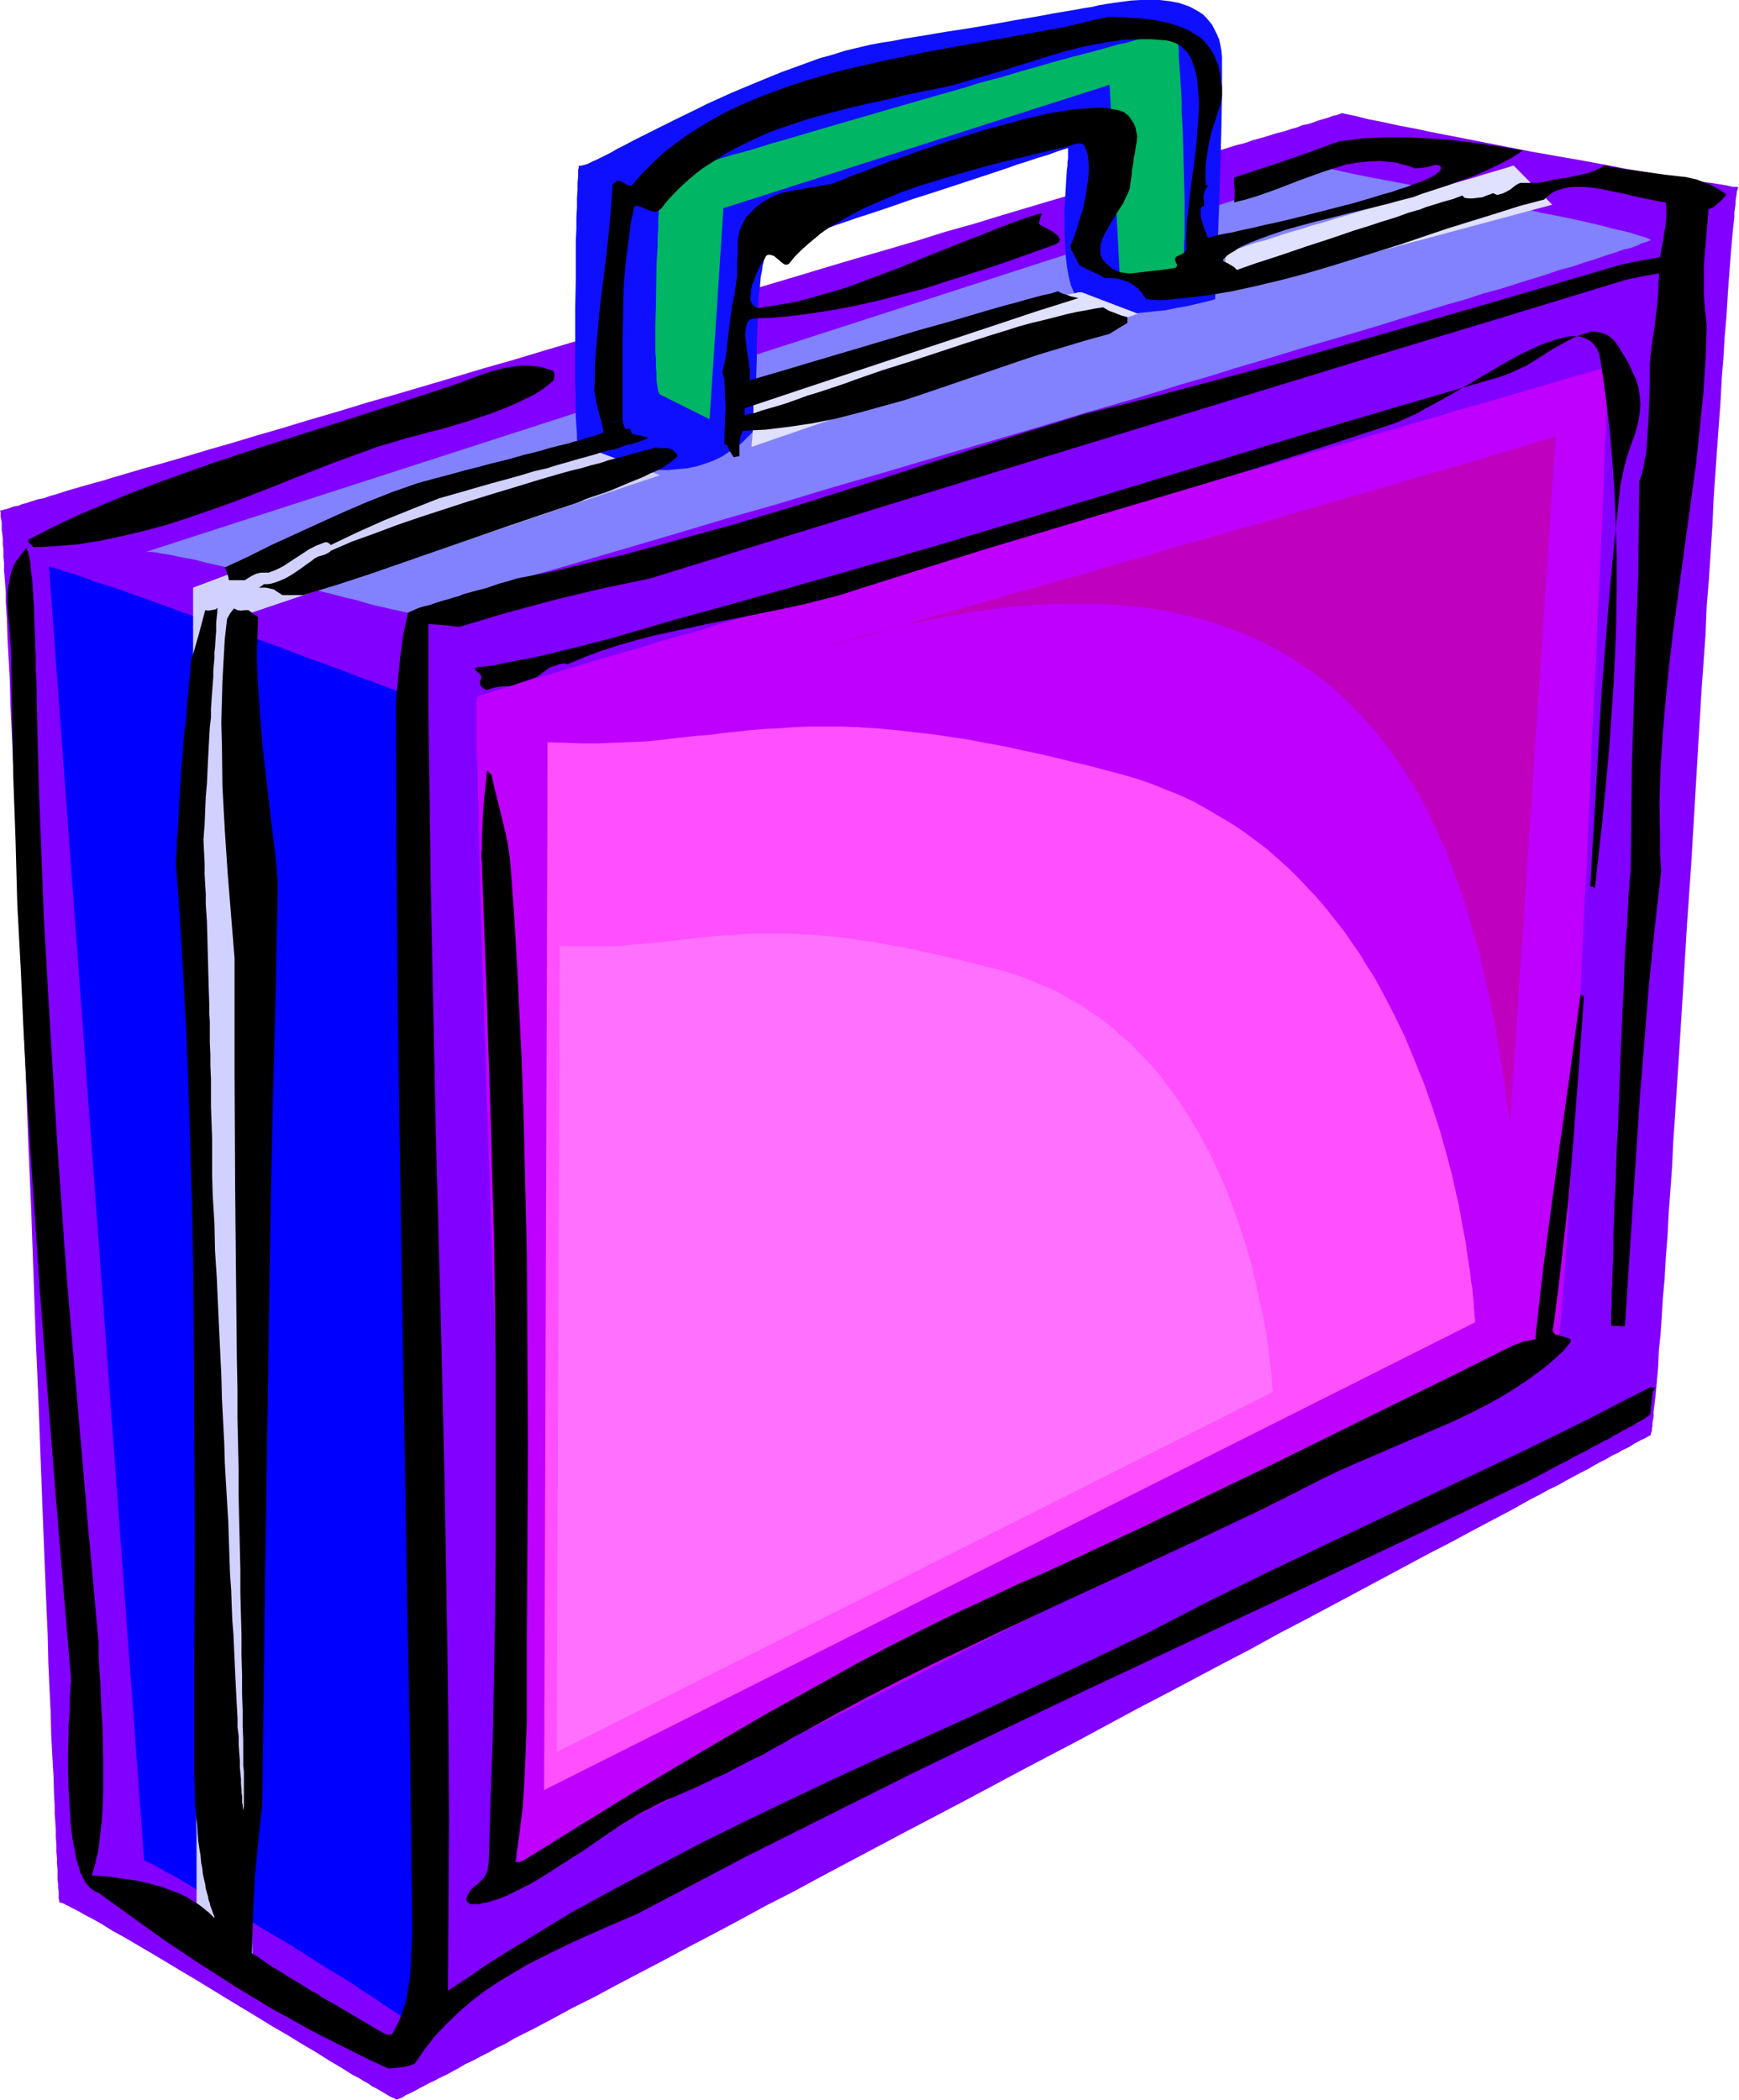
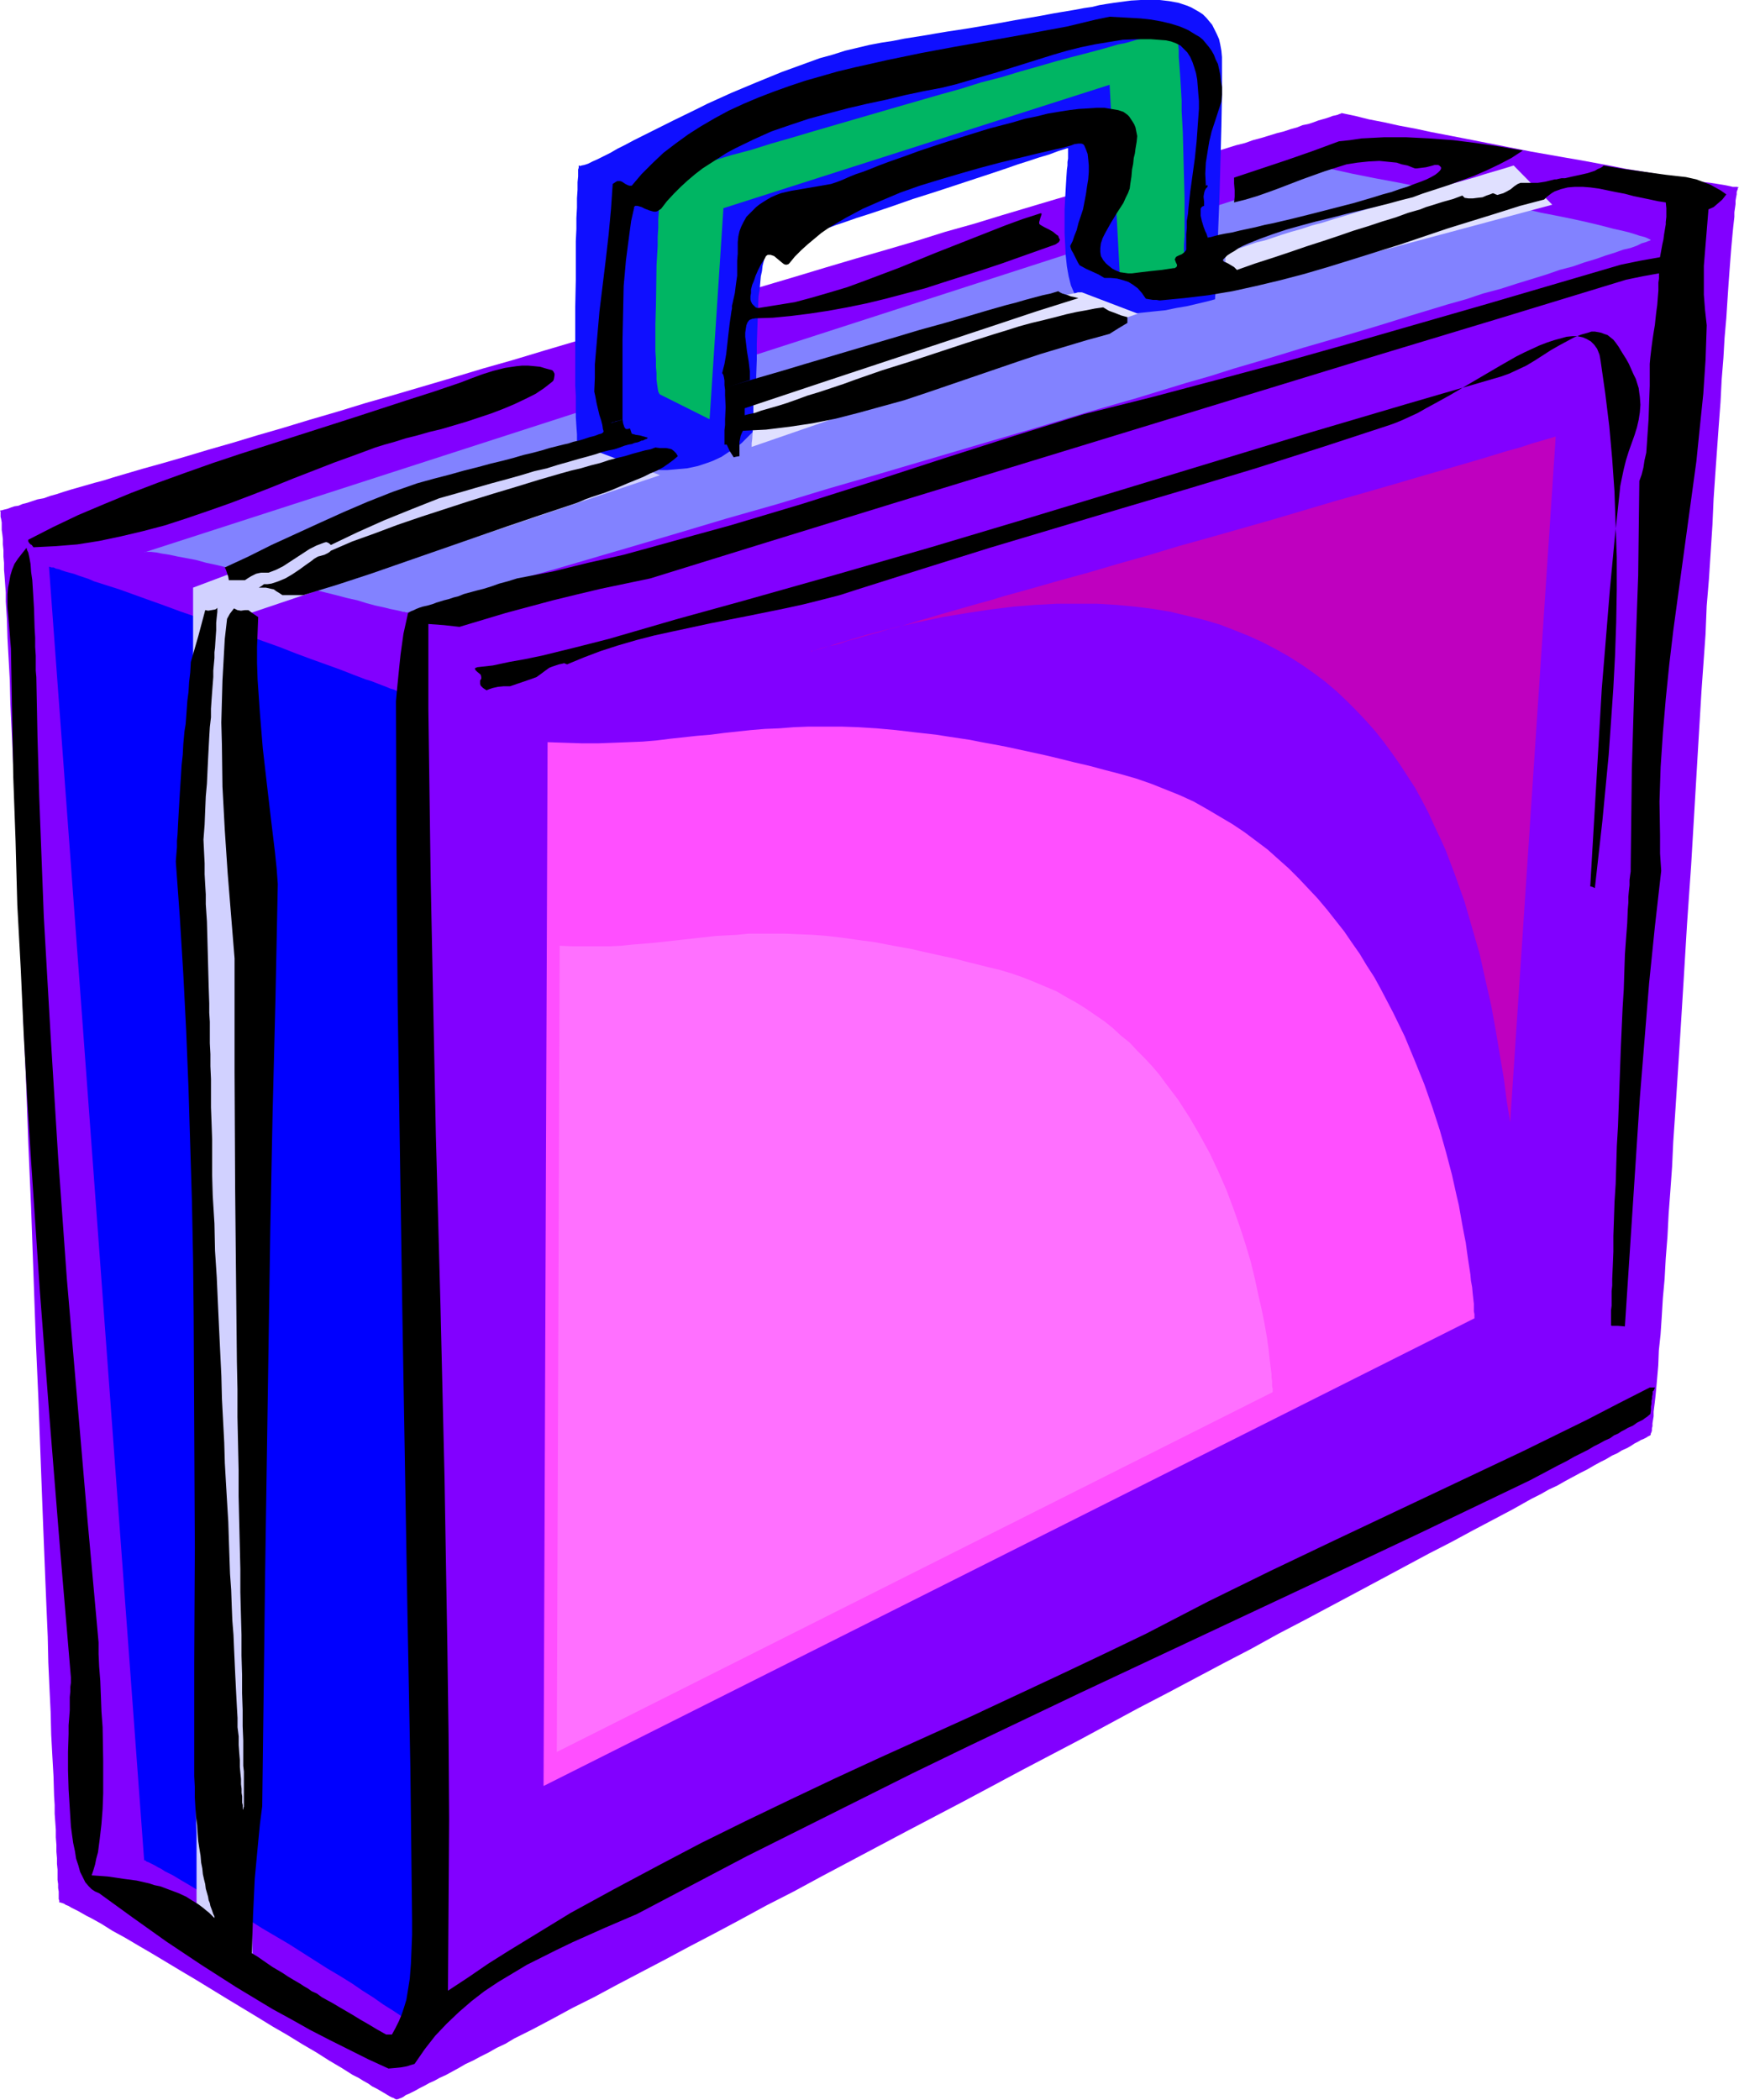
<svg xmlns="http://www.w3.org/2000/svg" xmlns:ns1="http://sodipodi.sourceforge.net/DTD/sodipodi-0.dtd" xmlns:ns2="http://www.inkscape.org/namespaces/inkscape" version="1.0" width="128.969mm" height="155.668mm" id="svg17" ns1:docname="Briefcase 17.wmf">
  <ns1:namedview id="namedview17" pagecolor="#ffffff" bordercolor="#000000" borderopacity="0.25" ns2:showpageshadow="2" ns2:pageopacity="0.0" ns2:pagecheckerboard="0" ns2:deskcolor="#d1d1d1" ns2:document-units="mm" />
  <defs id="defs1">
    <pattern id="WMFhbasepattern" patternUnits="userSpaceOnUse" width="6" height="6" x="0" y="0" />
  </defs>
  <path style="fill:#8200ff;fill-opacity:1;fill-rule:evenodd;stroke:none" d="m 0,143.17 v 0 l 0.162,-0.162 h 0.323 l 0.485,-0.162 0.646,-0.162 0.646,-0.162 0.808,-0.323 0.969,-0.323 1.131,-0.162 1.131,-0.485 1.293,-0.323 1.454,-0.485 1.454,-0.485 1.777,-0.323 1.777,-0.646 1.777,-0.485 1.939,-0.646 2.1,-0.646 2.262,-0.646 2.262,-0.646 2.262,-0.646 2.423,-0.646 2.585,-0.808 2.747,-0.808 5.493,-1.616 5.816,-1.616 6.139,-1.778 6.463,-1.939 6.786,-1.939 6.947,-2.101 7.27,-2.101 7.432,-2.262 7.755,-2.262 7.917,-2.424 7.917,-2.262 8.24,-2.424 8.24,-2.424 8.563,-2.585 8.563,-2.424 8.563,-2.585 17.449,-5.171 17.611,-5.171 17.772,-5.171 17.449,-5.171 8.563,-2.585 8.725,-2.585 8.401,-2.424 8.24,-2.424 8.24,-2.585 8.078,-2.262 7.917,-2.424 7.594,-2.262 7.594,-2.262 7.27,-2.101 6.947,-2.101 6.786,-1.939 6.463,-1.939 6.139,-1.778 5.978,-1.939 5.493,-1.616 2.585,-0.808 2.585,-0.808 2.585,-0.646 2.262,-0.808 2.423,-0.646 2.1,-0.646 2.1,-0.646 1.939,-0.485 1.939,-0.646 1.777,-0.485 1.616,-0.646 1.616,-0.323 1.454,-0.485 1.293,-0.485 1.131,-0.323 1.131,-0.323 0.969,-0.323 0.808,-0.323 0.808,-0.162 0.646,-0.162 0.323,-0.162 0.485,-0.162 h 0.162 v -0.162 l 3.878,0.808 3.878,0.97 4.201,0.808 4.362,0.97 4.362,0.808 4.524,0.97 9.209,1.778 18.903,3.717 9.209,1.616 4.685,0.808 4.362,0.808 4.362,0.808 4.039,0.808 4.039,0.646 3.878,0.646 3.554,0.646 3.393,0.485 3.07,0.646 2.747,0.485 2.747,0.323 2.1,0.323 1.939,0.323 0.808,0.162 0.808,0.162 0.646,0.162 h 0.485 0.485 0.323 l 0.323,0.162 h 0.162 l -0.162,-0.162 v 0.162 l -0.162,0.162 v 0.323 l -0.162,0.323 -0.162,0.485 v 0.646 l -0.162,0.808 -0.162,0.97 v 0.97 l -0.162,1.131 -0.162,1.131 v 1.293 l -0.162,1.454 -0.162,1.454 -0.162,1.616 -0.162,1.778 -0.162,1.778 -0.162,1.939 -0.323,4.201 -0.323,4.363 -0.323,4.848 -0.323,5.009 -0.485,5.494 -0.323,5.656 -0.485,5.979 -0.323,6.302 -0.485,6.464 -0.485,6.787 -0.485,6.787 -0.485,7.11 -0.323,7.272 -0.485,7.433 -0.485,7.595 -0.646,7.756 -0.323,7.918 -1.131,15.836 -0.969,16.159 -1.939,32.803 -1.131,16.159 -0.969,15.998 -0.485,7.918 -0.485,7.756 -0.485,7.595 -0.485,7.433 -0.485,7.433 -0.485,7.11 -0.323,6.948 -0.485,6.787 -0.485,6.464 -0.323,6.302 -0.485,6.14 -0.323,5.817 -0.485,5.333 -0.323,5.332 -0.323,4.848 -0.485,4.525 -0.162,4.201 -0.323,3.717 -0.162,1.778 -0.162,1.778 -0.162,1.616 -0.162,1.454 -0.162,1.293 -0.162,1.293 v 1.293 l -0.162,0.97 -0.162,0.97 v 0.808 l -0.162,0.646 v 0.646 l -0.162,0.485 -0.162,0.323 v 0.162 0.162 l -0.162,0.162 -0.323,0.162 -0.323,0.162 -0.485,0.323 -0.646,0.323 -0.808,0.323 -0.808,0.485 -0.969,0.485 -0.969,0.646 -1.131,0.646 -1.454,0.646 -1.293,0.808 -1.454,0.646 -1.616,0.97 -1.616,0.808 -1.777,0.97 -1.939,1.131 -1.939,0.97 -2.1,1.131 -2.1,1.131 -2.262,1.293 -2.423,1.131 -2.262,1.293 -2.585,1.293 -5.17,2.909 -5.493,2.909 -5.816,3.07 -5.978,3.232 -6.301,3.232 -6.624,3.555 -6.624,3.555 -6.947,3.717 -7.27,3.878 -7.27,3.878 -7.432,3.878 -7.594,4.201 -7.755,4.04 -7.917,4.201 -7.917,4.201 -8.078,4.201 -16.157,8.726 -16.318,8.564 -16.318,8.726 -16.318,8.564 -7.917,4.201 -7.917,4.201 -7.917,4.201 -7.755,4.201 -7.594,3.878 -7.432,4.04 -7.27,3.878 -7.109,3.717 -6.947,3.717 -6.786,3.555 -6.463,3.393 -6.301,3.393 -6.139,3.07 -5.655,3.07 -5.493,2.909 -5.17,2.585 -2.423,1.454 -2.423,1.131 -2.262,1.293 -2.262,1.131 -2.1,1.131 -2.1,0.97 -1.939,1.131 -1.777,0.97 -1.777,0.97 -1.777,0.808 -1.454,0.808 -1.454,0.646 -1.454,0.808 -1.293,0.646 -1.131,0.646 -0.969,0.485 -0.969,0.485 -0.808,0.323 -0.646,0.485 -0.646,0.323 -0.485,0.162 -0.323,0.162 h -0.323 v 0.162 l -0.323,-0.162 h -0.162 l -0.485,-0.323 -0.485,-0.162 -0.646,-0.323 -0.808,-0.485 -0.808,-0.485 -1.939,-1.131 -1.293,-0.646 -1.131,-0.808 -1.454,-0.808 -1.293,-0.808 -1.616,-0.808 -3.07,-1.939 -3.554,-2.101 -1.777,-1.131 -1.777,-1.131 -3.878,-2.262 -4.201,-2.585 -4.201,-2.424 -4.201,-2.585 -8.563,-5.171 -8.725,-5.333 -4.362,-2.585 -4.039,-2.424 -4.039,-2.424 -3.878,-2.262 -3.554,-2.101 -3.554,-1.939 -3.07,-1.939 -1.454,-0.808 -1.454,-0.808 -1.293,-0.646 -1.131,-0.646 -1.131,-0.646 -0.969,-0.485 -0.969,-0.485 -0.808,-0.485 -0.808,-0.323 -0.485,-0.323 -0.485,-0.162 -0.485,-0.162 h -0.162 -0.162 v -0.162 -0.323 l -0.162,-0.485 v -0.485 -0.808 -0.808 l -0.162,-0.97 v -1.131 l -0.162,-1.131 v -1.454 -1.454 l -0.162,-1.616 v -1.616 l -0.162,-1.778 v -1.939 l -0.162,-2.101 v -2.101 l -0.162,-2.262 -0.162,-2.262 v -2.424 l -0.162,-2.585 -0.162,-5.494 -0.323,-5.656 -0.323,-5.979 -0.162,-6.464 -0.323,-6.625 -0.323,-7.11 -0.162,-7.272 -0.323,-7.433 -0.323,-7.756 -0.323,-8.08 -0.323,-8.08 -0.323,-8.403 -0.323,-8.564 -0.323,-8.564 -0.323,-8.888 L 10.017,375.053 9.371,356.793 8.725,338.533 7.917,320.112 7.27,302.014 6.463,284.077 6.139,275.19 5.816,266.625 5.493,258.061 5.17,249.658 4.847,241.417 4.524,233.499 4.201,225.743 3.878,218.148 3.554,210.876 3.231,203.928 2.908,197.141 2.747,190.678 2.423,184.699 2.1,178.881 1.939,173.549 1.777,170.963 1.616,168.54 v -2.424 l -0.162,-2.262 -0.162,-2.262 -0.162,-1.939 v -1.939 l -0.162,-1.778 v -1.778 l -0.162,-1.616 v -1.454 l -0.162,-1.454 -0.162,-1.131 v -1.131 -0.97 l -0.162,-0.97 -0.162,-0.646 v -0.646 -0.485 -0.323 z" id="path1" />
  <path style="fill:#8282ff;fill-opacity:1;fill-rule:evenodd;stroke:none" d="m 40.391,154.804 v 0 l 0.323,-0.162 h 0.162 1.454 l 1.454,0.162 1.616,0.323 2.1,0.323 2.262,0.485 2.585,0.485 2.585,0.485 2.908,0.808 3.07,0.646 3.231,0.808 6.624,1.616 6.786,1.778 6.947,1.778 6.463,1.616 3.231,0.808 3.07,0.808 2.908,0.646 2.585,0.808 2.423,0.646 2.262,0.485 1.939,0.485 1.616,0.323 1.454,0.323 0.485,0.162 h 0.485 l 0.323,0.162 h 0.323 v 0 h 0.162 l 5.493,-1.616 5.655,-1.778 5.978,-1.616 5.978,-1.778 6.139,-1.778 6.301,-1.939 6.301,-1.778 6.624,-1.939 6.624,-1.939 6.624,-1.939 13.733,-4.04 14.056,-4.201 14.218,-4.04 14.379,-4.363 14.541,-4.201 29.082,-8.564 14.379,-4.201 14.379,-4.363 14.056,-4.04 13.733,-4.201 6.786,-1.939 6.624,-2.101 6.624,-1.939 6.463,-1.939 6.301,-1.939 6.139,-1.778 6.139,-1.778 5.978,-1.778 5.816,-1.778 5.655,-1.778 5.332,-1.616 5.332,-1.616 5.17,-1.454 4.847,-1.616 4.847,-1.293 4.524,-1.454 4.201,-1.293 4.201,-1.293 3.716,-1.293 3.716,-0.97 3.231,-1.131 3.231,-0.97 2.747,-0.97 2.585,-0.808 2.262,-0.808 2.1,-0.485 1.777,-0.646 1.293,-0.646 1.131,-0.323 0.808,-0.323 0.485,-0.162 0.162,-0.162 -0.323,-0.162 -0.646,-0.323 -0.808,-0.323 -1.293,-0.323 -1.454,-0.485 -1.616,-0.485 -1.939,-0.485 -2.262,-0.485 -2.423,-0.646 -2.585,-0.646 -2.747,-0.646 -2.908,-0.646 -3.07,-0.646 -3.231,-0.646 -3.393,-0.646 -3.393,-0.808 -7.109,-1.454 -7.432,-1.616 -14.702,-3.07 -7.109,-1.454 -6.947,-1.293 -3.231,-0.646 -3.231,-0.646 -2.908,-0.646 -2.908,-0.646 z" id="path2" />
  <path style="fill:#0f0fff;fill-opacity:1;fill-rule:evenodd;stroke:none" d="m 162.373,127.334 -0.162,-0.162 v -0.162 l -0.162,-0.323 v -0.485 -0.485 l -0.162,-0.646 -0.162,-1.616 v -1.778 l -0.162,-2.262 -0.162,-2.585 v -2.747 -3.07 l -0.162,-3.07 v -3.555 -3.393 -7.433 -7.595 l 0.162,-7.595 v -3.717 -3.717 -3.393 l 0.162,-3.393 v -3.07 l 0.162,-2.909 v -2.585 l 0.162,-2.424 v -2.101 l 0.162,-1.616 v -0.808 -0.646 -0.485 l 0.162,-0.485 v -0.323 -0.162 -0.162 h 0.162 l 0.162,0.162 0.485,-0.162 0.808,-0.162 0.969,-0.323 1.293,-0.646 1.454,-0.646 1.616,-0.808 1.939,-0.97 1.939,-1.131 2.262,-1.131 2.423,-1.293 2.585,-1.293 2.585,-1.293 2.908,-1.454 2.908,-1.454 6.301,-3.07 3.231,-1.616 6.786,-3.07 6.947,-2.909 7.109,-2.909 7.109,-2.585 3.554,-1.293 3.554,-0.97 3.554,-1.131 3.393,-0.808 3.393,-0.808 3.393,-0.646 3.231,-0.485 3.231,-0.646 3.07,-0.485 3.07,-0.485 2.747,-0.485 2.908,-0.485 5.332,-0.808 4.847,-0.808 4.685,-0.808 4.362,-0.808 3.878,-0.646 3.716,-0.646 3.393,-0.646 2.908,-0.485 2.908,-0.485 2.585,-0.485 2.262,-0.323 1.939,-0.485 1.939,-0.323 2.1,-0.323 2.423,-0.323 2.423,-0.323 L 319.738,0 h 2.585 2.747 l 2.747,0.323 2.585,0.485 2.423,0.808 1.131,0.485 1.131,0.646 1.131,0.646 0.969,0.646 0.969,0.97 0.808,0.97 0.808,0.97 0.646,1.293 0.646,1.293 0.646,1.454 0.323,1.454 0.323,1.778 0.162,1.778 v 1.939 4.201 4.363 l -0.162,8.888 -0.485,18.098 -0.162,4.525 -0.162,4.201 -0.162,4.201 -0.323,4.04 v 3.717 l -0.323,3.555 v 3.232 l -0.162,2.909 -2.423,0.646 -2.747,0.646 -2.747,0.646 -2.908,0.485 -3.07,0.646 -3.231,0.323 -3.07,0.323 -3.07,0.323 h -3.07 l -2.747,-0.323 -2.585,-0.485 -1.293,-0.323 -1.131,-0.323 -1.131,-0.485 -0.969,-0.646 -0.969,-0.646 -0.808,-0.646 -0.808,-0.97 -0.646,-0.808 -0.485,-1.131 -0.485,-1.131 -0.646,-2.585 -0.485,-2.747 -0.323,-3.07 -0.162,-3.07 -0.162,-3.232 v -3.393 -3.232 l 0.162,-3.07 0.162,-2.909 0.162,-2.747 0.162,-2.424 0.162,-1.131 v -0.97 l 0.162,-0.97 v -0.808 -1.939 -0.162 h -0.162 l -2.585,0.808 -2.585,0.97 -2.747,0.808 -2.908,0.97 -3.07,0.97 -3.231,1.131 -6.301,2.101 -13.248,4.363 -6.624,2.101 -6.463,2.262 -6.301,2.101 -3.07,0.97 -2.747,0.97 -2.908,0.97 -2.585,0.97 -2.423,0.808 -2.423,0.808 -2.1,0.808 -1.939,0.808 -1.939,0.646 -1.454,0.646 -1.454,0.485 -0.969,0.485 -0.969,0.323 -0.485,0.323 -0.485,0.485 -0.485,0.646 -0.323,0.808 -0.323,1.131 -0.323,1.293 -0.162,1.454 -0.323,1.454 -0.162,1.778 -0.162,1.939 -0.323,1.939 -0.162,4.201 -0.162,4.525 -0.162,4.525 v 4.525 l -0.162,4.363 v 5.979 1.778 4.363 0.97 l -0.162,0.97 v 0.646 0.323 l -0.162,0.162 -1.131,1.131 -1.293,1.293 -1.293,1.293 -1.777,1.454 -1.939,1.131 -1.939,1.293 -2.423,1.131 -1.293,0.485 -1.454,0.485 -1.454,0.485 -1.454,0.323 -1.616,0.323 -1.777,0.162 -1.777,0.162 -1.939,0.162 h -1.939 l -2.1,-0.162 -2.262,-0.162 -2.262,-0.162 -2.423,-0.485 -2.585,-0.485 -2.585,-0.485 -2.747,-0.646 -2.908,-0.97 z" id="path3" />
-   <path style="fill:#bf00ff;fill-opacity:1;fill-rule:evenodd;stroke:none" d="m 145.57,525.171 v 0 -0.323 -0.323 L 145.409,524.04 v -0.646 l -0.162,-0.646 v -0.808 l -0.162,-0.97 v -0.808 l -0.162,-1.131 v -1.293 -1.293 l -0.162,-2.909 -0.323,-3.232 -0.162,-3.555 -0.162,-4.04 -0.323,-4.201 -0.162,-4.686 -0.162,-4.848 -0.323,-5.171 -0.323,-5.494 -0.162,-5.656 -0.323,-5.817 -0.162,-6.14 -0.323,-6.302 -0.162,-6.625 -0.323,-6.625 -0.323,-6.948 -0.162,-6.948 -0.323,-7.11 -0.323,-7.272 -0.323,-7.433 -0.485,-15.028 -0.646,-15.19 -1.131,-30.541 -0.485,-15.351 -0.485,-14.866 -0.323,-7.433 -0.162,-7.272 -0.162,-7.11 -0.323,-6.948 -0.162,-6.948 -0.323,-6.625 -0.162,-6.625 -0.162,-6.302 -0.162,-5.979 -0.162,-5.979 -0.162,-5.656 -0.162,-5.332 -0.162,-5.171 v -4.848 l -0.162,-4.525 v -4.363 l -0.162,-3.878 -0.162,-3.555 v -4.686 -1.454 -4.525 -0.808 -1.616 l 0.162,-0.485 v -0.485 -0.323 -0.162 l 0.162,-0.162 v 0 l 0.323,-0.162 h 0.323 l 0.323,-0.323 0.646,-0.162 0.646,-0.162 0.808,-0.162 0.808,-0.323 1.939,-0.646 1.131,-0.323 1.293,-0.485 1.293,-0.323 1.454,-0.485 1.616,-0.485 1.616,-0.485 3.393,-0.97 3.878,-1.131 4.201,-1.293 4.362,-1.293 4.847,-1.454 5.009,-1.454 5.17,-1.454 5.493,-1.778 5.816,-1.616 5.978,-1.616 5.978,-1.939 6.463,-1.778 6.463,-1.939 6.624,-1.939 6.786,-1.939 6.947,-2.101 7.109,-1.939 7.109,-2.101 14.541,-4.201 14.702,-4.363 14.864,-4.201 14.864,-4.363 14.702,-4.201 14.379,-4.201 14.218,-4.04 6.786,-1.939 6.786,-1.939 6.624,-1.939 6.463,-1.778 6.139,-1.939 6.139,-1.616 5.816,-1.778 5.655,-1.616 5.332,-1.616 5.17,-1.454 5.009,-1.454 4.524,-1.293 4.362,-1.293 4.039,-1.131 3.716,-1.131 1.616,-0.485 1.777,-0.485 1.454,-0.485 1.454,-0.485 1.454,-0.323 1.293,-0.323 1.131,-0.323 0.969,-0.323 1.131,-0.323 1.616,-0.485 0.646,-0.323 0.485,-0.162 0.485,-0.162 h 0.323 l 0.323,-0.162 h 0.162 l -0.162,4.363 -0.323,4.525 -0.162,4.686 -0.162,4.686 -0.323,4.848 -0.162,5.009 -0.323,10.18 -0.485,10.503 -0.485,10.827 -0.485,10.988 -0.485,11.311 -1.131,22.784 -0.969,23.108 -0.485,11.311 -0.646,11.311 -0.485,11.15 -0.485,10.988 -0.485,10.665 -0.646,10.342 -0.162,5.009 -0.323,4.848 -0.323,4.848 -0.162,4.848 -0.323,4.525 -0.162,4.525 -0.323,4.363 -0.162,4.201 -0.323,4.04 -0.162,3.878 -0.323,3.878 -0.162,3.555 -0.323,3.393 -0.162,3.232 -0.162,3.232 -0.323,2.909 -0.162,2.585 -0.162,2.585 -0.162,2.262 -0.323,2.101 -0.162,1.939 -0.162,1.616 -0.162,1.454 -0.162,1.131 -0.162,0.97 -0.162,0.646 -0.162,0.485 -0.162,0.162 -0.162,0.162 h -0.162 l -0.808,0.323 -0.485,0.323 -0.646,0.323 -0.646,0.323 -0.808,0.485 -0.969,0.323 -0.969,0.485 -1.131,0.646 -1.131,0.485 -1.293,0.646 -1.293,0.646 -1.293,0.646 -1.454,0.808 -3.393,1.616 -3.393,1.778 -3.878,1.939 -4.039,1.939 -4.362,2.262 -4.524,2.262 -4.847,2.424 -5.009,2.585 -5.332,2.585 -5.332,2.747 -5.655,2.747 -5.816,2.909 -5.978,3.07 -6.139,3.07 -6.139,3.232 -6.301,3.07 -6.463,3.232 -6.463,3.232 -13.41,6.787 -13.41,6.787 -13.571,6.787 -13.571,6.787 -13.41,6.787 -13.087,6.625 -6.624,3.232 -6.301,3.393 -6.301,3.07 -6.139,3.07 -5.978,3.07 -5.978,2.909 -5.655,2.909 -5.655,2.747 -5.332,2.747 -5.17,2.585 -5.009,2.424 -4.685,2.424 -4.362,2.262 -4.362,2.101 -3.878,1.939 -3.716,1.939 -3.393,1.616 -3.07,1.616 -1.454,0.646 -1.293,0.646 -1.293,0.646 -1.131,0.646 -1.131,0.485 -0.969,0.485 -0.969,0.485 -0.808,0.323 -0.646,0.485 -0.646,0.323 -0.485,0.162 -0.485,0.162 -0.323,0.162 -0.162,0.162 z" id="path4" />
  <path style="fill:#0000ff;fill-opacity:1;fill-rule:evenodd;stroke:none" d="m 13.733,158.844 h 0.323 l 0.323,0.162 h 0.646 l 0.646,0.323 0.808,0.162 0.808,0.323 0.969,0.323 1.131,0.323 1.293,0.323 1.293,0.485 1.454,0.485 1.454,0.485 1.454,0.646 3.554,1.131 3.554,1.131 4.039,1.454 4.039,1.454 4.524,1.616 4.362,1.616 4.685,1.616 9.371,3.393 9.371,3.393 4.524,1.616 4.524,1.778 4.362,1.616 4.039,1.454 4.039,1.454 3.716,1.454 3.393,1.293 1.616,0.485 2.908,1.131 1.293,0.485 1.131,0.485 1.131,0.323 0.969,0.485 0.969,0.323 0.808,0.323 0.646,0.323 0.485,0.162 0.323,0.162 0.323,0.162 h 0.162 v 5.979 6.14 6.464 l 0.162,6.464 v 6.625 l 0.162,6.787 v 6.948 7.11 l 0.162,7.11 v 7.272 l 0.162,14.866 v 15.19 l 0.162,15.351 0.162,15.513 0.162,15.674 0.323,31.51 V 385.718 l 0.162,15.513 0.162,15.19 0.162,14.866 v 7.272 l 0.162,7.272 v 7.11 l 0.162,6.948 v 6.787 l 0.162,6.625 v 6.625 6.464 l 0.162,6.14 v 6.14 l 0.162,5.817 v 5.656 5.494 l 0.162,5.333 v 5.171 4.686 l 0.162,4.686 v 4.363 l 0.162,4.201 v 3.717 3.717 l 0.162,3.232 v 3.07 l 0.162,2.585 v 2.424 2.101 1.778 l 0.162,1.454 v 1.293 l 0.162,0.646 v 0.485 0 -0.162 l -0.162,-0.162 -0.162,-0.323 -0.323,-0.323 -0.485,-0.485 -0.485,-0.485 -0.646,-0.485 -0.808,-0.485 -0.808,-0.646 -0.808,-0.646 -1.939,-1.454 -2.423,-1.616 -2.585,-1.616 -2.747,-1.939 -3.07,-1.939 -3.07,-2.101 -3.393,-2.101 -3.554,-2.101 -3.554,-2.262 -7.109,-4.525 -7.432,-4.363 -3.554,-2.262 -3.554,-2.101 -3.393,-1.939 -3.231,-1.939 -3.231,-1.778 -2.908,-1.778 -2.747,-1.616 -2.423,-1.454 -2.262,-1.131 -0.969,-0.646 -0.969,-0.485 -0.808,-0.485 -0.646,-0.323 -0.646,-0.323 -0.646,-0.323 -0.485,-0.162 -0.323,-0.323 h -0.323 v 0 z" id="path5" />
  <path style="fill:#d1d1ff;fill-opacity:1;fill-rule:evenodd;stroke:none" d="m 55.094,544.885 v -10.342 -2.747 -18.421 l -0.162,-4.363 v -20.36 -5.494 -11.958 -6.14 -19.553 l -0.162,-6.948 v -14.058 -7.272 -14.705 L 54.609,387.334 V 371.821 356.147 340.311 l -0.162,-31.833 v -15.836 -15.836 l -0.162,-15.513 v -15.19 -7.433 -14.705 l -0.162,-7.11 v -14.058 -6.787 -19.391 -5.979 -5.979 l 107.279,-40.398 23.589,8.888 -120.043,40.398 5.816,374.407 z" id="path6" />
-   <path style="fill:#ff4fff;fill-opacity:1;fill-rule:evenodd;stroke:none" d="m 153.487,207.968 4.847,0.162 4.847,0.162 h 4.362 l 4.362,-0.162 4.201,-0.162 4.039,-0.162 3.878,-0.323 3.878,-0.485 7.432,-0.808 3.878,-0.323 3.716,-0.485 7.594,-0.808 3.878,-0.323 4.039,-0.162 4.039,-0.323 4.201,-0.162 h 9.209 l 4.685,0.162 5.17,0.323 5.332,0.485 5.493,0.646 2.908,0.323 2.908,0.323 3.07,0.485 3.231,0.485 3.231,0.485 3.231,0.646 3.554,0.646 3.393,0.646 3.716,0.808 3.716,0.808 3.716,0.808 4.039,0.97 3.878,0.97 4.201,0.97 4.201,1.131 4.362,1.131 4.524,1.293 4.201,1.454 4.039,1.616 4.039,1.616 3.878,1.778 3.716,2.101 3.554,2.101 3.554,2.101 3.393,2.262 3.231,2.424 3.231,2.424 3.07,2.747 2.908,2.585 2.747,2.747 5.332,5.656 2.585,3.07 2.423,3.07 2.423,3.07 2.1,3.07 2.262,3.232 1.939,3.232 2.1,3.232 1.777,3.232 3.554,6.787 3.231,6.625 2.747,6.625 2.747,6.787 2.262,6.464 2.1,6.464 1.777,6.302 1.616,6.14 1.293,5.817 0.646,2.747 0.485,2.747 0.485,2.747 0.485,2.585 0.485,2.424 0.323,2.424 0.323,2.262 0.323,2.101 0.323,2.101 0.162,1.778 0.323,1.778 0.162,1.778 0.162,1.454 0.162,1.454 v 1.131 l 0.162,1.131 v 0.97 l 0.162,0.808 v 0.485 0.485 0.162 l -260.928,131.05 z" id="path7" />
+   <path style="fill:#ff4fff;fill-opacity:1;fill-rule:evenodd;stroke:none" d="m 153.487,207.968 4.847,0.162 4.847,0.162 h 4.362 l 4.362,-0.162 4.201,-0.162 4.039,-0.162 3.878,-0.323 3.878,-0.485 7.432,-0.808 3.878,-0.323 3.716,-0.485 7.594,-0.808 3.878,-0.323 4.039,-0.162 4.039,-0.323 4.201,-0.162 h 9.209 l 4.685,0.162 5.17,0.323 5.332,0.485 5.493,0.646 2.908,0.323 2.908,0.323 3.07,0.485 3.231,0.485 3.231,0.485 3.231,0.646 3.554,0.646 3.393,0.646 3.716,0.808 3.716,0.808 3.716,0.808 4.039,0.97 3.878,0.97 4.201,0.97 4.201,1.131 4.362,1.131 4.524,1.293 4.201,1.454 4.039,1.616 4.039,1.616 3.878,1.778 3.716,2.101 3.554,2.101 3.554,2.101 3.393,2.262 3.231,2.424 3.231,2.424 3.07,2.747 2.908,2.585 2.747,2.747 5.332,5.656 2.585,3.07 2.423,3.07 2.423,3.07 2.1,3.07 2.262,3.232 1.939,3.232 2.1,3.232 1.777,3.232 3.554,6.787 3.231,6.625 2.747,6.625 2.747,6.787 2.262,6.464 2.1,6.464 1.777,6.302 1.616,6.14 1.293,5.817 0.646,2.747 0.485,2.747 0.485,2.747 0.485,2.585 0.485,2.424 0.323,2.424 0.323,2.262 0.323,2.101 0.323,2.101 0.162,1.778 0.323,1.778 0.162,1.778 0.162,1.454 0.162,1.454 v 1.131 v 0.97 l 0.162,0.808 v 0.485 0.485 0.162 l -260.928,131.05 z" id="path7" />
  <path style="fill:#ff70ff;fill-opacity:1;fill-rule:evenodd;stroke:none" d="m 156.88,265.009 3.716,0.162 h 3.554 3.554 3.231 l 3.231,-0.162 3.07,-0.323 5.978,-0.485 5.816,-0.646 2.908,-0.323 2.908,-0.323 5.816,-0.646 5.978,-0.323 3.231,-0.323 h 3.393 3.231 3.554 l 3.716,0.162 4.039,0.162 4.039,0.323 4.201,0.485 4.524,0.646 4.847,0.646 5.009,0.97 5.332,0.97 2.747,0.646 2.908,0.646 2.908,0.646 3.07,0.646 3.07,0.808 3.231,0.808 3.231,0.808 3.393,0.808 3.231,0.97 3.231,1.131 3.231,1.293 3.07,1.293 3.07,1.293 2.747,1.616 2.908,1.616 2.585,1.616 2.585,1.778 2.585,1.778 2.423,1.939 2.262,2.101 2.423,1.939 2.1,2.262 2.1,2.101 2.1,2.262 1.939,2.262 1.777,2.424 3.554,4.686 3.231,5.009 2.908,5.009 2.747,5.009 2.423,5.171 2.262,5.171 1.939,5.171 1.777,5.009 1.616,5.009 1.454,4.848 1.131,4.686 0.969,4.525 0.969,4.201 0.808,4.04 0.646,3.717 0.485,3.393 0.162,1.616 0.162,1.454 0.162,1.293 0.162,1.293 0.162,1.293 v 0.97 l 0.162,0.97 v 0.808 0.646 l 0.162,0.646 v 0.485 0.485 L 156.072,490.914 Z" id="path8" />
  <path style="fill:#e0e0ff;fill-opacity:1;fill-rule:evenodd;stroke:none" d="m 210.681,110.528 h 0.162 0.323 l 0.485,-0.162 0.485,-0.162 0.808,-0.162 0.646,-0.323 0.969,-0.323 0.969,-0.162 2.262,-0.808 1.293,-0.323 2.747,-0.97 3.07,-0.97 3.393,-1.131 3.716,-1.131 3.716,-1.293 4.039,-1.293 4.201,-1.293 4.201,-1.293 17.287,-5.656 4.201,-1.293 4.201,-1.454 4.039,-1.293 3.716,-1.131 3.716,-1.131 3.393,-0.97 3.07,-0.97 2.747,-0.808 1.293,-0.485 1.293,-0.323 0.969,-0.323 1.131,-0.323 0.808,-0.162 0.808,-0.162 0.808,-0.162 0.485,-0.162 h 0.485 0.485 0.162 l 15.672,5.979 -108.249,37.328 v -0.97 l 0.162,-1.293 0.162,-2.585 0.162,-2.747 v -2.585 -1.131 -1.131 -0.808 -0.808 l -0.162,-0.485 v -0.323 h -0.162 z" id="path9" />
  <path style="fill:#e0e0ff;fill-opacity:1;fill-rule:evenodd;stroke:none" d="m 343.488,71.1 0.162,-0.162 0.485,-0.162 0.808,-0.323 0.969,-0.323 1.293,-0.485 1.454,-0.485 1.777,-0.646 1.939,-0.646 2.1,-0.485 2.423,-0.808 2.423,-0.808 2.585,-0.808 2.908,-0.808 2.908,-0.97 3.07,-0.808 3.07,-0.97 6.463,-1.939 6.624,-1.939 13.41,-4.04 6.463,-1.939 6.301,-1.778 3.07,-0.97 2.747,-0.808 2.747,-0.808 2.585,-0.808 10.825,10.988 -91.608,24.562 z" id="path10" />
  <path style="fill:#00b563;fill-opacity:1;fill-rule:evenodd;stroke:none" d="m 184.992,110.528 -0.162,-0.162 -0.323,-0.646 -0.162,-0.97 -0.162,-1.131 -0.162,-1.293 v -1.778 l -0.162,-1.778 v -2.101 L 183.7,98.409 V 90.976 l 0.162,-5.494 0.162,-11.15 0.323,-5.494 V 66.414 l 0.162,-2.585 v -2.424 l 0.162,-2.101 v -2.101 l 0.162,-1.778 v -1.778 l 0.162,-1.293 v -1.131 -0.97 -0.485 -0.323 l 4.685,-1.454 4.847,-1.293 5.17,-1.616 5.332,-1.616 5.493,-1.454 5.655,-1.778 5.655,-1.616 5.978,-1.778 23.912,-6.948 11.794,-3.393 5.816,-1.616 5.655,-1.778 5.655,-1.454 5.332,-1.616 5.17,-1.454 5.009,-1.454 4.847,-1.293 4.362,-1.131 4.201,-1.131 3.878,-1.131 1.777,-0.323 1.777,-0.485 1.616,-0.485 1.616,-0.323 1.293,-0.323 1.454,-0.323 1.131,-0.323 1.131,-0.162 0.969,-0.323 0.808,-0.162 0.808,-0.162 h 0.646 0.485 l 0.485,-0.162 0.162,0.162 h 0.162 v 0.323 l 0.162,0.808 0.162,0.97 0.162,1.293 0.162,1.616 v 1.939 l 0.162,2.101 0.162,2.262 0.162,2.424 0.162,2.747 0.162,2.747 v 2.909 l 0.323,5.979 0.162,6.302 0.162,6.14 0.162,5.979 v 10.665 l -0.162,2.262 v 2.101 l -0.162,1.778 -0.162,1.454 -0.162,1.293 -0.162,0.97 -0.323,0.646 -0.162,0.323 -0.646,0.162 h -0.969 l -1.131,0.162 h -1.131 -2.747 l -2.908,0.162 h -5.009 -0.969 l -0.646,0.162 -0.485,0.162 -0.162,0.162 -2.908,-54.295 -108.249,34.581 -3.878,59.142 z" id="path11" />
  <path style="fill:#bf00bf;fill-opacity:1;fill-rule:evenodd;stroke:none" d="m 227.322,182.598 0.162,-0.162 h 0.323 l 0.646,-0.162 0.808,-0.323 0.969,-0.323 1.131,-0.323 1.293,-0.323 1.616,-0.323 1.616,-0.485 1.777,-0.646 2.1,-0.485 2.1,-0.646 2.262,-0.646 2.423,-0.646 2.585,-0.808 2.747,-0.646 2.747,-0.808 3.07,-0.97 2.908,-0.808 3.231,-0.97 3.393,-0.97 3.393,-0.97 3.393,-0.97 3.554,-0.97 3.716,-1.131 7.594,-2.101 7.917,-2.262 8.24,-2.262 8.24,-2.424 8.563,-2.424 8.563,-2.585 8.725,-2.424 17.611,-5.009 17.449,-5.171 8.563,-2.424 8.401,-2.424 8.24,-2.424 7.917,-2.262 7.755,-2.262 7.432,-2.262 3.554,-0.97 3.393,-1.131 3.393,-0.97 3.231,-0.97 -12.764,192.132 -0.969,-5.979 -0.808,-6.302 -1.131,-6.625 -1.131,-6.787 -1.293,-7.11 -1.616,-7.11 -1.616,-7.272 -2.1,-7.272 -2.1,-7.272 -2.585,-7.272 -2.747,-7.272 -1.616,-3.555 -1.616,-3.393 -1.616,-3.555 -1.777,-3.393 -1.939,-3.555 -2.1,-3.232 -2.1,-3.232 -2.262,-3.232 -2.262,-3.07 -2.423,-3.07 -2.585,-2.909 -2.747,-2.909 -2.747,-2.747 -2.908,-2.747 -3.07,-2.585 -3.231,-2.424 -3.231,-2.262 -3.554,-2.262 -3.716,-2.101 -3.716,-1.939 -3.878,-1.778 -4.039,-1.616 -4.201,-1.616 -4.362,-1.293 -4.685,-1.131 -4.685,-1.131 -4.847,-0.808 -5.17,-0.646 -5.17,-0.485 -5.332,-0.323 h -5.655 -5.816 l -5.978,0.323 -6.139,0.485 -6.463,0.808 -6.463,0.97 -6.786,1.131 -6.947,1.454 -7.109,1.616 -7.432,1.939 -7.594,2.262 z" id="path12" />
  <path style="fill:#000000;fill-opacity:1;fill-rule:evenodd;stroke:none" d="m 9.371,153.35 -0.485,-0.646 -0.323,-0.162 -0.323,-0.323 -0.323,-0.485 v -0.162 -0.323 l 6.947,-3.555 7.109,-3.393 7.27,-3.07 7.432,-3.07 7.594,-2.909 7.594,-2.747 7.755,-2.747 7.755,-2.585 15.672,-5.009 15.672,-5.009 15.349,-5.009 7.594,-2.424 7.594,-2.585 2.908,-1.131 3.07,-1.131 3.07,-0.97 3.231,-0.808 3.231,-0.485 1.616,-0.162 h 1.616 l 1.777,0.162 1.616,0.162 1.616,0.485 1.777,0.485 0.323,0.323 0.162,0.323 0.162,0.323 v 0.485 l -0.162,0.97 -0.162,0.485 -0.323,0.323 -2.262,1.778 -2.423,1.616 -2.908,1.454 -3.07,1.454 -3.07,1.293 -3.393,1.293 -6.786,2.262 -7.109,2.101 -3.393,0.808 -3.393,0.97 -3.231,0.808 -3.07,0.97 -2.908,0.808 -2.585,0.808 -5.655,2.101 -5.816,2.101 -11.633,4.525 -5.978,2.424 -5.816,2.262 -5.978,2.262 -5.978,2.101 -6.139,2.101 -5.978,1.939 -6.139,1.616 -6.139,1.454 -6.139,1.293 -6.139,0.97 -5.978,0.485 -3.231,0.162 z" id="path13" />
  <path style="fill:#000000;fill-opacity:1;fill-rule:evenodd;stroke:none" d="m 136.361,193.425 -0.969,-0.646 -0.323,-0.323 -0.323,-0.323 -0.162,-0.485 v -0.485 -0.485 l 0.323,-0.485 v -0.485 l -0.162,-0.646 -0.969,-0.808 -0.485,-0.485 -0.162,-0.323 v -0.162 l 0.162,-0.162 h 0.162 l 0.323,-0.162 4.362,-0.485 4.524,-0.97 4.524,-0.808 4.685,-0.97 9.209,-2.262 9.532,-2.424 18.903,-5.494 9.371,-2.585 9.371,-2.585 26.335,-7.433 26.335,-7.595 26.497,-7.918 26.658,-8.08 53.155,-16.159 26.82,-7.918 26.658,-7.756 2.262,-0.808 2.423,-1.131 2.423,-1.131 2.423,-1.454 4.524,-2.909 2.262,-1.293 2.1,-1.131 2.1,-1.131 2.1,-0.808 1.777,-0.485 0.969,-0.323 h 0.969 l 0.969,0.162 0.808,0.162 0.808,0.323 0.969,0.323 0.808,0.646 0.808,0.646 0.646,0.808 0.808,1.131 0.969,1.616 1.131,1.778 0.808,1.454 0.646,1.454 0.646,1.454 0.646,1.293 0.808,2.585 0.162,1.293 0.162,1.131 0.162,2.262 -0.162,2.101 -0.323,2.101 -0.485,2.101 -0.646,2.101 -0.808,2.262 -0.808,2.262 -0.808,2.585 -0.646,2.585 -0.646,3.07 -0.323,1.616 -0.162,1.616 -1.454,13.735 -1.293,13.735 -1.131,13.897 -1.131,13.735 -1.616,27.794 -1.616,27.632 0.646,0.162 0.646,0.323 2.1,-18.745 1.777,-18.583 0.646,-9.211 0.646,-9.372 0.485,-9.211 0.323,-9.211 0.162,-9.211 v -9.211 l -0.323,-9.211 -0.323,-9.211 -0.646,-9.211 -0.808,-9.049 -1.131,-9.211 -1.293,-9.049 -0.162,-0.97 -0.162,-0.808 -0.646,-1.616 -0.808,-1.131 -0.969,-0.97 -1.131,-0.646 -1.131,-0.485 -1.454,-0.323 h -1.454 l -1.616,0.162 -1.777,0.485 -1.777,0.485 -1.939,0.646 -2.1,0.808 -2.1,0.97 -2.1,0.97 -2.262,1.131 -4.524,2.585 -4.685,2.747 -4.685,2.747 -4.685,2.747 -4.685,2.585 -2.1,1.131 -2.262,1.293 -2.1,0.97 -2.1,0.97 -1.939,0.808 -1.777,0.646 -18.742,6.14 -18.742,5.979 -18.742,5.656 -18.58,5.494 -37.322,11.15 -18.58,5.817 -18.418,5.817 -5.009,1.616 -5.009,1.293 -5.17,1.293 -5.17,1.131 -10.34,2.101 -10.663,2.101 -10.502,2.262 -5.17,1.131 -5.009,1.293 -5.009,1.454 -5.009,1.616 -4.685,1.778 -4.685,1.939 -0.485,-0.162 -0.323,-0.162 -0.646,0.162 -0.808,0.162 -0.969,0.323 -0.969,0.323 -0.808,0.323 -1.131,0.808 -1.293,0.97 -1.131,0.808 -1.293,0.485 -6.139,2.101 h -0.969 -0.808 l -1.616,0.162 -1.454,0.323 -0.969,0.323 z" id="path14" />
-   <path style="fill:#000000;fill-opacity:1;fill-rule:evenodd;stroke:none" d="m 132.16,533.574 -0.485,-0.162 -0.485,-0.323 -0.323,-0.323 -0.162,-0.485 0.162,-0.808 0.323,-0.646 0.323,-0.485 0.323,-0.646 0.969,-0.97 1.131,-0.808 1.131,-1.131 0.485,-0.485 0.485,-0.808 0.323,-0.646 0.323,-0.808 0.162,-1.131 0.162,-1.131 0.485,-17.452 0.646,-17.613 0.323,-17.613 0.323,-17.452 0.162,-17.452 V 416.582 399.13 381.678 l -0.485,-34.904 -0.969,-34.904 -1.131,-34.742 -1.293,-34.742 v -0.97 l -0.162,-0.97 v -1.293 l 0.162,-1.293 v -1.454 -1.616 l 0.162,-3.393 0.162,-3.717 0.323,-3.878 0.808,-7.918 0.646,0.646 0.646,0.646 0.646,3.07 0.808,3.232 0.808,3.232 1.616,6.625 0.646,3.232 0.485,3.232 0.323,3.232 0.969,13.412 0.808,13.574 0.646,13.412 0.646,13.412 0.485,13.574 0.323,13.412 0.646,27.147 0.162,27.147 0.162,27.147 -0.162,27.147 -0.162,27.147 v 7.595 7.756 7.756 l -0.323,7.756 -0.323,7.918 -0.485,7.756 -0.969,7.918 -1.131,7.756 h 0.323 0.646 l 0.646,-0.162 0.323,-0.162 h 0.162 l 16.641,-10.342 16.803,-10.342 17.126,-10.18 17.126,-10.019 8.725,-4.848 8.725,-4.848 8.725,-4.848 8.886,-4.686 8.886,-4.525 8.886,-4.363 9.048,-4.201 8.886,-4.201 8.563,-3.717 8.725,-4.04 17.287,-8.08 17.449,-8.403 17.449,-8.403 35.06,-17.29 17.449,-8.564 17.126,-8.564 0.969,-0.323 0.808,-0.323 0.646,-0.323 0.646,-0.162 1.131,-0.162 0.808,-0.162 0.646,-0.162 h 0.323 l 0.323,-0.162 v -0.485 l 1.293,-11.958 1.454,-11.958 3.231,-24.077 3.393,-23.915 3.231,-24.077 0.485,0.323 h 0.485 l -1.616,22.946 -1.777,22.946 -0.969,11.311 -1.293,11.473 -1.293,11.473 -1.454,11.311 -0.162,0.97 -0.162,0.97 v 0.485 l 0.162,0.323 0.162,0.323 0.323,0.323 1.939,0.485 0.969,0.323 0.646,0.162 0.646,0.323 0.162,0.323 v 0.323 l -0.162,0.323 -0.162,0.323 -0.323,0.323 -1.454,1.778 -1.777,1.616 -1.616,1.454 -1.939,1.616 -3.716,2.747 -4.039,2.747 -4.201,2.585 -4.362,2.424 -4.524,2.262 -4.685,2.262 -9.371,4.04 -9.371,4.04 -4.524,1.939 -4.524,1.939 -4.362,1.939 -4.039,1.939 -9.209,4.686 -9.048,4.525 -18.418,8.726 -18.418,8.564 -18.257,8.403 -18.257,8.564 -18.257,8.726 -9.048,4.525 -9.048,4.686 -9.048,4.848 -9.048,5.009 -3.07,1.616 -2.747,1.616 -2.747,1.454 -2.423,1.454 -2.423,1.131 -2.262,1.131 -2.1,1.131 -1.939,0.97 -1.777,0.97 -1.777,0.808 -1.616,0.646 -1.454,0.808 -1.454,0.646 -1.293,0.646 -2.585,1.131 -2.262,0.97 -2.1,0.97 -2.1,0.808 -2.1,0.97 -2.1,1.131 -2.262,1.131 -2.262,1.293 -1.293,0.808 -1.454,0.808 -0.808,0.485 -0.969,0.646 -0.969,0.646 -1.131,0.808 -2.423,1.616 -2.585,1.778 -2.747,1.939 -3.07,1.939 -6.301,4.04 -3.07,1.939 -3.07,1.778 -3.231,1.616 -2.908,1.454 -2.908,1.131 -1.293,0.323 -1.293,0.485 -1.293,0.162 -1.131,0.323 h -0.969 z" id="path15" />
  <path style="fill:#000000;fill-opacity:1;fill-rule:evenodd;stroke:none" d="m 72.543,164.661 0.808,-0.485 0.646,-0.485 h 0.969 l 1.131,-0.162 1.939,-0.646 1.939,-0.808 1.939,-1.131 1.939,-1.293 1.777,-1.293 1.616,-1.131 0.808,-0.646 0.808,-0.485 0.323,-0.162 0.646,-0.162 1.131,-0.323 0.969,-0.485 0.485,-0.323 0.323,-0.323 5.978,-2.585 6.301,-2.262 6.463,-2.424 6.624,-2.262 13.41,-4.363 6.786,-2.101 6.463,-1.939 6.301,-1.939 6.139,-1.778 2.908,-0.808 2.747,-0.646 2.747,-0.808 2.585,-0.646 2.423,-0.808 2.423,-0.646 2.1,-0.485 2.1,-0.646 1.777,-0.485 1.777,-0.485 1.616,-0.323 1.293,-0.485 1.293,0.162 h 0.969 0.808 l 0.808,0.162 0.646,0.162 0.646,0.485 0.646,0.646 0.485,0.808 -1.131,0.97 -1.293,0.97 -1.616,1.131 -1.777,0.97 -1.939,0.808 -1.939,0.97 -4.362,1.778 -4.201,1.778 -2.1,0.808 -1.939,0.646 -1.939,0.646 -1.777,0.646 -1.454,0.646 -1.293,0.485 -9.694,3.232 -9.532,3.232 -19.065,6.625 -19.065,6.625 -9.371,3.07 -9.532,2.909 h -5.816 l -0.969,-0.646 -0.808,-0.485 -0.646,-0.485 -0.808,-0.162 -0.646,-0.162 -0.808,-0.162 H 73.674 Z" id="path16" />
  <path style="fill:#000000;fill-opacity:1;fill-rule:evenodd;stroke:none" d="m 108.895,579.627 -5.655,-2.585 -5.493,-2.747 -5.493,-2.747 -5.332,-2.747 -5.17,-2.909 -5.332,-2.909 -10.179,-6.14 -9.855,-6.302 -9.694,-6.464 -9.532,-6.787 -9.371,-6.787 -1.131,-0.485 -0.969,-0.646 -0.808,-0.808 -0.969,-1.131 -0.646,-1.293 -0.808,-1.616 -0.485,-1.778 -0.646,-1.939 -0.323,-2.101 -0.485,-2.262 -0.323,-2.262 -0.323,-2.424 -0.323,-5.171 -0.323,-5.171 -0.162,-5.333 v -5.171 l 0.162,-5.009 v -2.424 l 0.162,-2.101 0.162,-2.101 v -1.939 -1.778 l 0.162,-1.616 v -1.293 l 0.162,-1.131 v -0.97 -0.485 l -3.07,-36.358 -2.908,-36.196 -2.747,-36.035 L 8.725,325.445 7.594,307.346 6.624,289.41 5.816,271.473 4.847,253.536 4.362,235.6 3.716,217.663 3.393,199.727 3.07,181.79 2.747,177.75 2.423,173.71 2.1,169.994 v -1.778 -1.778 l 0.162,-1.778 0.323,-1.616 0.323,-1.778 0.485,-1.616 0.646,-1.616 0.969,-1.454 1.131,-1.454 1.293,-1.616 0.162,0.646 0.323,0.646 0.323,1.454 0.323,1.778 0.162,2.262 0.323,2.262 0.162,2.585 0.323,5.333 0.162,5.494 0.162,2.747 v 2.585 l 0.162,2.424 v 2.262 1.939 l 0.162,1.778 0.323,16.644 0.485,16.805 0.646,16.967 0.646,16.805 0.969,16.967 0.969,16.805 2.1,33.934 2.423,33.773 2.908,33.934 2.908,33.934 3.07,33.934 v 1.454 1.778 l 0.162,3.555 0.323,4.04 0.162,4.201 0.162,4.363 0.323,4.363 0.162,9.372 v 4.525 4.686 l -0.162,4.363 -0.323,4.201 -0.485,4.201 -0.485,3.717 -0.485,1.778 -0.323,1.616 -0.485,1.616 -0.485,1.454 2.423,0.162 2.1,0.162 2.262,0.323 2.1,0.323 3.716,0.485 3.554,0.808 1.454,0.485 1.616,0.323 2.585,0.97 2.585,0.97 2.1,0.97 1.777,1.131 1.616,0.97 1.293,0.97 0.969,0.808 0.808,0.646 0.646,0.646 0.485,0.485 0.323,0.323 v -0.485 l -0.323,-0.646 -0.323,-0.97 -0.485,-1.293 -0.162,-0.808 -0.323,-0.808 -0.162,-0.97 -0.323,-1.131 -0.323,-1.131 -0.162,-1.293 -0.323,-1.293 -0.323,-1.454 -0.162,-1.616 -0.323,-1.616 -0.162,-1.939 -0.323,-1.939 -0.323,-2.101 -0.162,-2.101 -0.162,-2.424 -0.323,-2.424 -0.162,-2.585 -0.162,-2.747 v -2.909 l -0.162,-3.07 V 465.867 L 54.609,433.711 54.447,401.392 54.286,369.074 54.124,352.915 53.801,336.756 53.317,320.758 52.832,304.761 52.186,288.763 51.378,272.927 l -0.969,-15.836 -1.131,-15.674 0.162,-2.101 0.162,-1.939 v -1.778 l 0.162,-1.778 0.162,-3.232 0.162,-2.909 0.162,-2.747 0.162,-2.747 0.323,-5.009 0.162,-2.747 0.323,-2.909 0.162,-3.07 0.162,-1.778 0.162,-1.778 0.323,-1.939 0.162,-2.101 0.162,-2.262 0.162,-2.262 0.323,-2.424 0.162,-2.747 0.323,-2.747 0.162,-2.909 2.1,-7.272 1.939,-7.272 0.808,0.162 0.969,-0.162 0.969,-0.162 0.323,-0.162 0.323,-0.323 v 1.131 l -0.162,1.454 -0.162,1.616 v 2.101 l -0.162,2.262 -0.162,2.585 -0.162,1.293 v 1.616 l -0.162,1.778 -0.162,1.778 v 1.778 l -0.162,2.101 -0.162,2.101 -0.162,2.262 -0.162,2.424 v 2.424 l -0.323,2.747 -0.162,2.747 -0.162,3.07 -0.162,3.07 -0.162,3.393 -0.162,3.555 -0.323,3.555 -0.162,3.878 -0.162,4.04 -0.323,4.201 0.162,3.393 0.162,3.232 v 3.07 l 0.162,2.909 0.162,2.747 v 2.747 l 0.162,2.424 0.162,2.424 0.485,18.098 0.162,4.848 v 2.585 l 0.162,2.585 v 2.909 3.07 l 0.162,3.07 v 3.393 l 0.162,3.555 v 3.878 4.04 l 0.162,4.363 0.162,4.686 v 4.848 5.171 l 0.162,5.656 0.485,7.918 0.162,7.595 0.485,7.433 0.323,7.272 0.323,6.948 0.323,6.787 0.323,6.625 0.162,6.464 0.323,6.14 0.323,6.14 0.162,5.656 0.323,5.656 0.323,5.494 0.323,5.333 0.162,5.009 0.162,4.848 0.162,4.686 0.323,4.525 0.162,4.525 0.162,4.04 0.323,4.04 0.162,3.878 0.162,3.555 0.162,3.555 0.162,3.232 0.162,3.232 0.162,3.07 0.162,2.747 v 2.585 l 0.323,2.585 v 2.424 l 0.162,2.262 0.162,1.939 v 1.939 l 0.162,1.778 0.162,1.616 v 1.454 l 0.162,1.293 v 1.131 l 0.162,0.97 v 0.97 0.808 l 0.162,0.646 v 0.485 0.323 0.323 l 0.162,0.162 v -0.323 -0.162 l 0.162,-0.323 v -9.857 L 68.181,494.792 v -3.232 -3.878 l -0.162,-4.04 v -4.525 l -0.162,-4.686 v -5.171 l -0.162,-5.333 v -5.817 l -0.162,-5.817 -0.162,-6.14 v -6.464 l -0.162,-6.787 -0.162,-6.787 -0.162,-6.948 v -7.272 l -0.162,-7.433 -0.162,-7.433 V 389.273 l -0.162,-7.756 -0.162,-15.836 -0.162,-16.159 -0.162,-16.321 -0.162,-32.641 v -24.077 -7.918 l -0.969,-11.958 -0.969,-11.958 -0.808,-12.119 -0.646,-12.119 -0.162,-11.958 -0.162,-5.979 0.162,-5.979 0.162,-5.817 0.323,-5.817 0.323,-5.817 0.646,-5.656 0.808,-1.454 1.131,-1.454 0.969,0.485 0.969,0.162 1.131,-0.162 h 0.969 l 0.646,0.485 0.646,0.485 1.454,0.97 -0.162,4.201 -0.162,4.201 v 4.525 l 0.162,4.686 0.323,4.686 0.323,4.686 0.808,9.857 1.131,9.857 1.131,9.695 1.131,9.372 0.485,4.686 0.323,4.363 -0.646,31.995 -0.808,32.157 -0.646,32.157 -0.485,32.318 -0.969,64.798 -0.808,64.96 -0.646,5.009 -0.485,5.009 -0.969,10.342 -0.485,10.342 -0.162,5.333 -0.162,5.171 1.616,0.97 1.616,1.131 2.585,1.778 2.747,1.616 1.454,0.97 1.616,0.97 1.939,1.131 0.969,0.646 1.131,0.646 1.131,0.808 1.454,0.646 1.293,0.97 1.454,0.808 1.777,0.97 1.616,0.97 1.939,1.131 1.939,1.131 2.1,1.293 2.262,1.293 2.423,1.454 2.585,1.454 h 1.616 l 0.969,-1.778 0.969,-1.939 0.808,-1.939 0.646,-1.939 0.646,-2.101 0.323,-1.939 0.646,-4.04 0.323,-4.201 0.162,-4.04 0.162,-4.04 v -4.04 l -0.485,-42.822 -0.808,-42.822 -1.454,-85.643 -0.646,-42.822 -0.646,-42.66 -0.323,-42.498 -0.162,-42.337 0.323,-3.555 0.323,-3.232 0.323,-3.232 0.323,-3.07 0.808,-5.817 1.293,-5.817 0.808,-0.485 0.808,-0.323 0.646,-0.323 0.808,-0.323 0.969,-0.323 1.454,-0.323 1.616,-0.485 0.808,-0.323 2.1,-0.646 1.293,-0.323 1.454,-0.485 1.293,-0.323 1.616,-0.646 1.777,-0.485 1.777,-0.485 1.939,-0.485 2.1,-0.646 2.262,-0.808 2.423,-0.646 2.585,-0.808 10.017,-1.939 9.855,-2.424 10.017,-2.262 10.017,-2.747 9.855,-2.747 10.017,-2.747 20.034,-5.979 19.873,-6.302 19.873,-6.464 19.711,-6.302 19.711,-6.14 18.742,-4.686 18.903,-5.009 18.742,-5.009 18.903,-5.333 37.645,-10.827 37.483,-10.988 5.493,-1.131 5.493,-0.97 0.323,-1.778 0.323,-1.778 0.323,-1.454 0.162,-1.293 0.162,-0.97 0.162,-0.97 0.162,-0.97 v -0.646 l 0.162,-1.454 v -2.424 l -0.162,-1.616 -2.1,-0.323 -2.262,-0.485 -4.685,-0.97 -2.423,-0.646 -2.585,-0.485 -4.685,-0.97 -2.423,-0.323 -2.1,-0.162 h -2.262 l -1.939,0.162 -1.939,0.485 -1.777,0.646 -0.808,0.485 -0.646,0.485 -0.808,0.646 -0.646,0.646 -6.786,1.778 -6.624,2.101 -13.571,4.201 -13.41,4.525 -13.41,4.201 -6.786,2.101 -6.624,1.939 -6.786,1.778 -6.786,1.616 -6.624,1.454 -6.786,1.131 -6.786,0.808 -6.786,0.646 -0.969,-0.162 h -0.969 l -1.939,-0.323 -1.131,-1.616 -1.131,-1.293 -1.293,-0.97 -1.293,-0.808 -1.454,-0.485 -1.777,-0.485 -1.777,-0.162 h -1.777 l -1.616,-0.97 -1.777,-0.808 -1.777,-0.808 -1.777,-0.97 -0.485,-0.808 -0.485,-0.97 -0.808,-1.616 -0.485,-0.808 -0.162,-0.485 -0.162,-0.485 v -0.323 l 0.646,-1.293 0.485,-1.454 0.646,-1.616 0.485,-1.939 0.646,-1.939 0.646,-1.939 0.808,-4.201 0.323,-2.262 0.323,-1.939 0.162,-2.101 v -1.778 l -0.162,-1.778 -0.162,-1.454 -0.485,-1.293 -0.485,-1.131 -0.323,-0.323 -0.485,-0.162 h -0.485 -0.323 l -1.131,0.162 -0.808,0.323 -2.262,0.646 -2.262,0.485 -4.847,1.131 -5.332,1.293 -5.332,1.293 -5.493,1.454 -5.655,1.616 -5.493,1.616 -5.816,1.778 -5.493,1.939 -5.332,2.262 -5.17,2.262 -2.423,1.293 -2.423,1.293 -4.685,2.747 -2.1,1.454 -1.939,1.616 -1.939,1.616 -1.777,1.616 -1.777,1.778 -1.454,1.778 -0.323,0.323 -0.485,0.162 h -0.323 l -0.485,-0.162 -0.808,-0.646 -0.969,-0.808 -0.969,-0.808 -0.485,-0.162 -0.485,-0.162 h -0.323 -0.485 l -0.485,0.323 -0.323,0.646 -1.131,1.778 -0.808,1.616 -0.646,1.454 -0.485,1.454 -0.485,1.131 -0.323,1.293 v 0.97 l -0.162,0.97 v 0.808 l 0.162,0.646 0.323,0.646 0.323,0.323 0.323,0.323 0.323,0.323 0.485,0.162 h 0.485 l 5.009,-0.808 5.009,-0.808 4.847,-1.293 5.009,-1.454 4.847,-1.454 4.847,-1.778 9.855,-3.717 9.855,-4.04 9.855,-3.878 9.855,-3.878 4.847,-1.778 5.009,-1.616 h 0.323 v 0.323 l -0.162,0.485 -0.162,0.485 -0.323,1.131 v 0.485 l 0.323,0.323 1.131,0.646 1.293,0.646 1.131,0.646 0.969,0.808 0.485,0.323 0.162,0.485 0.162,0.323 0.162,0.323 -0.162,0.323 -0.162,0.323 -0.485,0.323 -0.485,0.323 -5.009,1.778 -5.009,1.778 -5.009,1.778 -5.332,1.778 -10.663,3.393 -5.493,1.778 -5.493,1.454 -5.493,1.454 -5.332,1.293 -5.493,1.131 -5.332,0.97 -5.332,0.808 -5.17,0.646 -5.009,0.485 -4.847,0.162 -0.969,0.162 -0.808,0.323 -0.485,0.646 -0.323,0.808 -0.162,0.97 -0.162,1.131 v 1.131 l 0.162,1.293 0.323,2.747 0.485,2.909 0.323,2.747 v 1.131 1.293 l -9.209,2.909 5.655,-1.778 5.978,-1.778 6.139,-1.778 6.463,-1.939 13.087,-3.878 13.087,-3.878 6.463,-1.939 6.463,-1.778 6.139,-1.778 5.978,-1.778 5.655,-1.616 2.585,-0.646 2.747,-0.808 2.423,-0.646 2.423,-0.646 2.262,-0.485 2.1,-0.646 0.485,0.323 0.646,0.323 1.616,0.485 0.808,0.323 0.808,0.162 0.646,0.162 0.646,0.162 -11.794,3.717 -11.633,3.878 -23.427,7.756 -23.427,7.756 -23.265,7.756 v 1.939 l 1.293,-0.323 1.616,-0.323 1.777,-0.646 2.262,-0.646 2.262,-0.646 2.585,-0.808 2.747,-0.97 3.07,-1.131 3.231,-0.97 3.393,-1.131 3.393,-1.131 3.554,-1.293 7.432,-2.585 7.755,-2.424 15.672,-5.171 7.594,-2.424 3.716,-1.131 3.554,-1.131 3.554,-0.97 3.393,-0.808 3.231,-0.808 3.07,-0.808 2.908,-0.646 2.747,-0.485 2.423,-0.485 2.262,-0.323 1.616,0.97 1.777,0.646 1.616,0.646 1.777,0.485 v 1.616 l -2.423,1.454 -2.585,1.616 -6.463,1.778 -6.463,1.939 -6.463,1.939 -6.301,2.101 -12.764,4.363 -12.764,4.363 -6.301,2.101 -6.463,1.778 -6.463,1.778 -6.301,1.616 -6.463,1.293 -6.463,0.97 -6.624,0.808 -3.231,0.162 -3.231,0.162 -0.323,0.646 -0.323,0.808 -0.162,0.808 -0.162,0.808 v 1.939 2.101 l -0.969,0.162 -0.646,0.162 -1.131,-1.778 -0.808,-1.778 h -0.646 v -0.646 -0.808 -1.293 -1.293 l 0.162,-1.454 v -1.616 l 0.162,-3.393 -0.162,-3.232 v -1.616 l -0.162,-1.293 v -1.293 l -0.162,-0.97 -0.162,-0.646 -0.323,-0.485 0.646,-2.585 0.485,-2.747 0.646,-5.817 0.323,-2.747 0.323,-2.262 0.162,-1.131 0.162,-0.808 v -0.808 l 0.162,-0.646 0.646,-2.909 0.323,-2.585 0.323,-2.262 v -2.262 -1.939 l 0.162,-1.939 V 69.484 67.868 l 0.162,-1.616 0.323,-1.454 0.485,-1.293 0.646,-1.293 0.808,-1.454 1.293,-1.293 1.454,-1.454 0.808,-0.646 0.969,-0.646 1.293,-0.808 1.131,-0.646 1.454,-0.646 1.293,-0.485 2.747,-0.646 2.908,-0.485 5.655,-0.97 2.747,-0.485 1.454,-0.485 1.293,-0.485 1.131,-0.485 1.454,-0.646 1.616,-0.646 1.939,-0.646 2.1,-0.808 2.423,-0.97 2.585,-0.97 2.747,-0.97 2.747,-0.97 3.07,-1.131 6.301,-2.101 6.624,-2.101 6.786,-2.101 6.786,-1.778 3.231,-0.97 3.231,-0.646 3.231,-0.808 2.908,-0.485 3.07,-0.485 2.585,-0.323 2.747,-0.162 2.423,-0.162 h 2.1 l 1.939,0.323 1.939,0.323 1.454,0.485 1.131,0.808 0.485,0.485 0.323,0.485 0.646,0.97 0.485,0.808 0.323,0.808 0.162,0.808 0.323,1.616 -0.162,1.616 -0.162,0.97 -0.162,0.97 -0.162,1.293 -0.323,1.293 -0.162,1.616 -0.323,1.616 -0.162,1.939 -0.323,2.101 -0.162,1.293 -0.485,1.293 -0.646,1.293 -0.646,1.454 -1.777,2.747 -1.777,2.909 -0.808,1.454 -0.808,1.454 -0.646,1.293 -0.485,1.454 -0.162,1.293 v 1.131 l 0.162,1.131 0.646,1.131 0.808,0.97 0.969,0.808 0.808,0.646 0.969,0.485 1.131,0.485 1.131,0.162 1.131,0.162 h 1.131 l 2.585,-0.323 2.747,-0.323 3.07,-0.323 3.231,-0.485 H 329.27 l 0.485,-0.323 0.162,-0.323 v -0.323 l -0.323,-0.646 -0.162,-0.485 -0.162,-0.323 0.162,-0.323 0.162,-0.323 0.162,-0.162 0.646,-0.323 0.808,-0.323 0.646,-0.485 0.323,-0.323 0.323,-0.485 v -0.485 -0.646 -1.454 -1.778 l 0.162,-1.778 v -1.939 l 0.323,-1.939 0.162,-1.939 0.485,-4.363 0.646,-4.686 0.646,-4.686 0.485,-4.686 0.323,-4.525 0.323,-4.525 v -2.262 l -0.162,-1.939 -0.162,-2.101 -0.162,-1.939 -0.323,-1.778 -0.485,-1.616 -0.485,-1.454 -0.646,-1.454 -0.808,-1.293 -0.969,-0.97 -0.969,-0.97 -1.293,-0.646 -1.293,-0.485 -1.454,-0.323 -4.201,-0.323 h -3.878 l -4.039,0.162 -4.039,0.646 -3.878,0.646 -3.878,0.808 -3.878,0.97 -3.878,1.131 -7.755,2.424 -7.755,2.424 -7.755,2.262 -3.878,1.131 -3.878,0.97 -5.17,0.97 -5.332,1.131 -5.332,1.293 -5.332,1.131 -5.493,1.293 -5.493,1.454 -5.332,1.454 -5.332,1.778 -5.17,1.778 -5.009,2.262 -5.009,2.424 -2.423,1.293 -2.262,1.454 -2.262,1.454 -2.262,1.454 -2.1,1.616 -2.1,1.778 -1.939,1.778 -1.939,1.939 -1.939,2.101 -1.616,2.101 -0.485,0.323 -0.485,0.323 -0.485,0.162 H 183.215 l -1.131,-0.323 -1.293,-0.485 -0.969,-0.485 -1.131,-0.323 h -0.323 -0.323 l -0.323,0.323 v 0.323 l -0.808,3.555 -0.485,3.555 -0.485,3.717 -0.485,3.717 -0.646,7.272 -0.162,7.595 -0.162,7.433 v 15.028 7.272 l 0.162,1.131 0.323,0.97 0.162,0.323 0.323,0.323 h 0.485 l 0.646,-0.162 0.485,1.454 1.131,0.323 1.131,0.162 2.262,0.646 -0.323,0.323 -0.485,0.162 -0.646,0.323 h -0.323 l -0.646,0.323 -0.485,0.162 -0.808,0.162 -0.808,0.323 -0.969,0.162 -1.131,0.323 -1.293,0.485 -1.454,0.485 -1.616,0.323 -1.939,0.485 -1.939,0.646 -2.262,0.646 -2.423,0.646 -2.747,0.808 -2.908,0.808 -3.07,0.97 -3.554,0.808 -3.716,1.131 -4.039,1.131 -4.201,1.131 -4.524,1.293 -5.009,1.454 -5.17,1.454 -7.755,3.07 -7.594,3.07 -7.594,3.393 -3.716,1.778 -3.716,1.778 -0.323,-0.323 -0.485,-0.323 -0.485,-0.162 -0.646,0.162 -2.1,0.808 -1.939,0.97 -3.716,2.424 -3.716,2.424 -1.939,0.97 -2.1,0.808 H 73.997 73.189 l -0.808,0.162 -0.646,0.162 -0.646,0.323 -0.646,0.323 -0.808,0.485 -0.969,0.646 h -4.524 l -0.162,-0.97 -0.323,-0.97 -0.323,-0.97 -0.323,-0.646 6.624,-3.07 6.463,-3.232 13.41,-6.14 6.786,-3.07 6.786,-2.909 6.947,-2.747 6.947,-2.424 4.685,-1.293 4.362,-1.131 4.039,-1.131 3.878,-0.97 3.554,-0.97 3.393,-0.808 3.07,-0.808 2.747,-0.808 2.747,-0.646 2.423,-0.646 2.1,-0.646 1.939,-0.485 1.939,-0.485 1.454,-0.323 1.454,-0.485 1.454,-0.323 1.131,-0.323 0.969,-0.323 0.969,-0.323 1.293,-0.323 0.485,-0.162 0.808,-0.323 0.646,-0.162 0.323,-0.162 0.323,-0.323 v -0.323 l -0.162,-0.485 -0.162,-1.131 -0.323,-1.293 -0.485,-1.454 -0.808,-3.393 -0.323,-1.778 -0.323,-1.454 0.162,-3.878 v -3.717 l 0.646,-7.433 0.646,-7.433 1.777,-14.543 0.808,-7.11 0.646,-6.948 0.485,-7.11 0.485,-0.323 0.485,-0.323 0.323,-0.162 h 0.323 0.485 l 0.485,0.162 0.485,0.323 0.485,0.323 0.646,0.323 0.485,0.162 h 0.646 l 2.747,-3.232 3.07,-3.07 3.07,-2.909 3.393,-2.585 3.554,-2.585 3.554,-2.262 3.878,-2.262 3.878,-2.101 4.201,-1.939 4.201,-1.778 4.201,-1.616 4.524,-1.616 4.362,-1.454 4.524,-1.293 4.524,-1.293 4.685,-1.131 9.371,-2.101 9.371,-1.939 9.532,-1.778 9.209,-1.616 9.048,-1.616 8.725,-1.616 4.362,-0.808 4.039,-0.97 4.039,-0.97 3.878,-0.808 5.978,0.323 2.747,0.162 2.908,0.323 2.747,0.485 2.747,0.646 2.585,0.808 2.262,0.97 2.1,1.293 1.131,0.646 0.969,0.808 0.808,0.97 0.808,0.97 0.808,1.131 0.646,1.131 0.485,1.293 0.646,1.293 0.323,1.454 0.323,1.616 0.162,1.616 0.323,1.778 v 2.101 l -0.162,1.939 -1.777,5.494 -0.969,2.909 -0.646,2.747 -0.485,2.909 -0.485,3.07 -0.162,3.07 0.162,3.393 0.485,-0.162 v 0.485 l -0.485,0.485 -0.323,0.646 -0.162,0.646 -0.162,0.97 0.162,1.454 v 0.808 0.323 l -0.485,0.162 -0.323,0.323 -0.162,0.323 v 0.485 0.646 0.808 l 0.323,1.454 0.485,1.616 0.485,1.293 0.323,0.646 0.162,0.485 0.162,0.485 v 0.162 l 0.969,-0.162 1.131,-0.323 1.293,-0.323 1.616,-0.323 1.939,-0.323 1.939,-0.485 2.262,-0.485 2.262,-0.485 2.585,-0.646 2.423,-0.485 5.493,-1.293 5.816,-1.454 5.655,-1.454 5.655,-1.454 5.493,-1.616 2.585,-0.808 2.423,-0.646 2.262,-0.808 2.1,-0.646 2.1,-0.808 1.777,-0.646 1.616,-0.646 1.293,-0.646 1.131,-0.646 0.808,-0.646 0.485,-0.485 0.323,-0.485 v -0.485 l -0.323,-0.323 -0.162,-0.162 -0.323,-0.162 h -0.969 l -1.131,0.323 -1.293,0.323 -1.293,0.162 -1.293,0.162 h -0.485 l -0.485,-0.162 -1.616,-0.646 -1.616,-0.323 -1.454,-0.485 -1.616,-0.162 -3.231,-0.323 -3.07,0.162 -3.07,0.323 -3.07,0.485 -3.07,0.97 -3.07,0.97 -6.301,2.262 -6.301,2.424 -3.07,1.131 -3.231,1.131 -3.231,0.97 -3.231,0.808 0.162,-1.616 v -1.778 l -0.162,-1.939 v -1.616 l 7.27,-2.424 7.27,-2.424 7.432,-2.585 7.432,-2.747 3.07,-0.323 3.231,-0.485 6.301,-0.323 h 6.301 l 6.463,0.323 6.624,0.485 6.463,0.808 6.624,0.97 6.463,1.131 -3.231,2.101 -3.393,1.778 -3.393,1.616 -3.716,1.616 -3.554,1.293 -3.554,1.293 -7.432,2.424 -1.293,0.485 -1.293,0.485 -3.231,0.808 -3.554,0.97 -3.878,0.97 -4.039,0.97 -4.039,0.97 -4.362,1.131 -4.039,0.97 -4.201,1.131 -4.039,1.131 -3.878,1.293 -3.554,1.293 -1.616,0.646 -1.616,0.646 -1.454,0.646 -1.293,0.646 -1.131,0.808 -1.131,0.646 -0.969,0.646 -0.808,0.808 -0.162,0.162 -0.162,0.162 v 0.323 l 0.323,0.323 0.485,0.162 0.323,0.162 0.323,0.162 0.808,0.485 0.808,0.485 0.808,0.808 5.009,-1.778 5.009,-1.616 4.847,-1.616 4.685,-1.616 4.524,-1.454 4.362,-1.454 4.201,-1.454 4.201,-1.293 3.878,-1.293 3.716,-1.131 3.554,-1.293 3.393,-0.97 1.616,-0.646 1.616,-0.485 3.07,-0.97 2.908,-0.808 1.293,-0.485 1.293,-0.485 0.323,0.323 0.323,0.323 1.131,0.162 h 1.131 l 1.293,-0.162 1.454,-0.162 1.131,-0.485 0.969,-0.323 0.808,-0.323 0.485,0.162 0.323,0.162 0.485,0.162 0.485,-0.162 1.131,-0.323 0.969,-0.485 1.131,-0.646 0.969,-0.808 0.969,-0.646 0.808,-0.323 h 4.847 l 2.1,-0.323 1.293,-0.323 1.293,-0.323 h 0.485 l 0.646,-0.162 0.808,-0.162 h 0.969 l 2.1,-0.485 2.262,-0.485 2.1,-0.485 1.939,-0.646 0.808,-0.485 0.808,-0.323 0.485,-0.323 0.323,-0.323 5.816,0.97 5.816,0.808 5.816,0.808 5.655,0.646 2.908,0.646 2.585,0.97 1.293,0.485 1.454,0.808 1.454,0.808 1.616,1.131 -1.131,1.454 -1.293,1.131 -1.131,0.97 -1.454,0.646 -0.646,7.918 -0.323,3.878 -0.323,4.04 v 4.04 4.04 l 0.323,4.201 0.485,4.363 -0.323,9.534 -0.646,9.695 -0.969,9.372 -0.969,9.534 -2.585,18.906 -2.585,18.906 -1.293,9.534 -1.131,9.534 -0.969,9.534 -0.808,9.534 -0.646,9.695 -0.323,9.695 0.162,9.695 v 4.848 l 0.323,4.848 -1.777,15.674 -1.616,15.836 -1.293,15.998 -1.293,15.998 -2.1,32.157 -2.1,31.995 -1.939,-0.162 h -1.777 l -0.162,-0.162 v -4.201 l 0.162,-1.293 v -1.293 -1.293 -1.454 l 0.162,-1.616 v -1.778 l 0.162,-3.717 0.162,-4.04 v -4.363 l 0.162,-4.686 0.162,-4.848 0.323,-5.009 0.162,-5.333 0.162,-5.333 0.323,-5.494 0.808,-22.3 0.485,-10.827 0.323,-5.171 0.162,-5.009 0.162,-4.848 0.323,-4.525 0.323,-4.201 0.162,-3.878 0.162,-1.939 v -1.616 l 0.162,-1.778 0.162,-1.454 v -1.454 l 0.162,-1.293 0.162,-1.131 v -1.131 l 0.162,-13.735 0.162,-13.735 0.808,-27.309 0.485,-13.574 0.485,-13.412 0.162,-13.412 0.162,-13.089 0.646,-1.778 0.485,-1.939 0.323,-2.101 0.485,-2.101 0.162,-2.262 0.162,-2.424 0.323,-4.686 0.162,-4.848 0.162,-4.525 v -2.262 -1.939 -1.939 l 0.162,-1.778 0.323,-2.747 0.323,-2.424 0.323,-2.101 0.323,-1.939 0.162,-1.616 0.162,-1.454 0.162,-1.293 0.162,-1.131 0.162,-2.101 0.162,-1.939 v -2.262 l 0.162,-1.131 v -1.454 l -4.524,0.808 -4.685,0.97 -34.413,10.503 -34.252,10.342 -68.665,21.007 -68.181,20.845 -34.09,10.503 -33.929,10.503 -6.947,1.454 -6.947,1.454 -6.786,1.616 -6.624,1.616 -6.624,1.778 -6.624,1.778 -6.463,1.939 -6.463,1.939 -4.362,-0.485 -4.362,-0.323 v 23.754 l 0.323,23.915 0.323,23.754 0.485,23.915 0.969,47.831 1.293,47.831 1.131,47.993 0.808,47.993 0.323,24.077 0.162,23.915 -0.162,24.077 -0.162,23.915 5.655,-3.717 5.655,-3.878 5.655,-3.555 5.816,-3.555 11.633,-7.11 12.117,-6.625 12.117,-6.464 12.279,-6.464 12.441,-6.14 12.441,-5.979 12.602,-5.979 12.602,-5.817 25.366,-11.473 12.441,-5.817 12.441,-5.817 12.279,-5.817 12.117,-5.817 8.725,-4.525 8.725,-4.525 17.449,-8.564 17.611,-8.403 17.772,-8.403 17.772,-8.403 17.772,-8.403 17.772,-8.726 8.725,-4.525 8.886,-4.525 h 0.808 0.646 l -0.323,0.808 -0.323,0.323 v 0.646 l -0.162,0.808 v 0.485 l -0.162,0.646 v 0.808 l -0.162,0.808 v 0.97 l -0.162,1.131 -0.969,0.808 -0.485,0.323 -0.646,0.485 -0.646,0.323 -0.969,0.485 -1.131,0.808 -1.454,0.646 -0.808,0.485 -0.969,0.485 -0.969,0.646 -1.131,0.485 -1.131,0.808 -1.454,0.646 -1.454,0.808 -1.616,0.808 -1.616,0.97 -1.939,0.97 -1.939,0.97 -2.262,1.293 -2.262,1.131 -2.423,1.293 -2.747,1.454 -2.747,1.454 -31.344,15.028 -31.505,14.866 -63.01,29.571 -31.505,15.028 -15.672,7.595 -15.51,7.756 -15.51,7.756 -15.51,7.756 -15.349,8.08 -15.349,8.08 -9.048,3.878 -9.048,4.04 -4.362,2.101 -4.201,2.101 -4.201,2.101 -4.039,2.424 -4.039,2.424 -3.878,2.585 -3.554,2.747 -3.554,3.07 -3.393,3.232 -3.231,3.393 -2.908,3.717 -2.908,4.201 -1.131,0.323 -0.969,0.323 -1.777,0.323 -1.616,0.162 z m 65.596,-462.151 -0.646,0.323 -0.646,0.162 -0.485,0.162 -0.646,0.162 h -0.323 l -0.162,0.162 h -0.323 v 0.162 l 0.162,-0.162 h 0.323 l 0.323,-0.162 0.323,-0.162 0.646,-0.162 0.646,-0.162 z" id="path17" />
</svg>